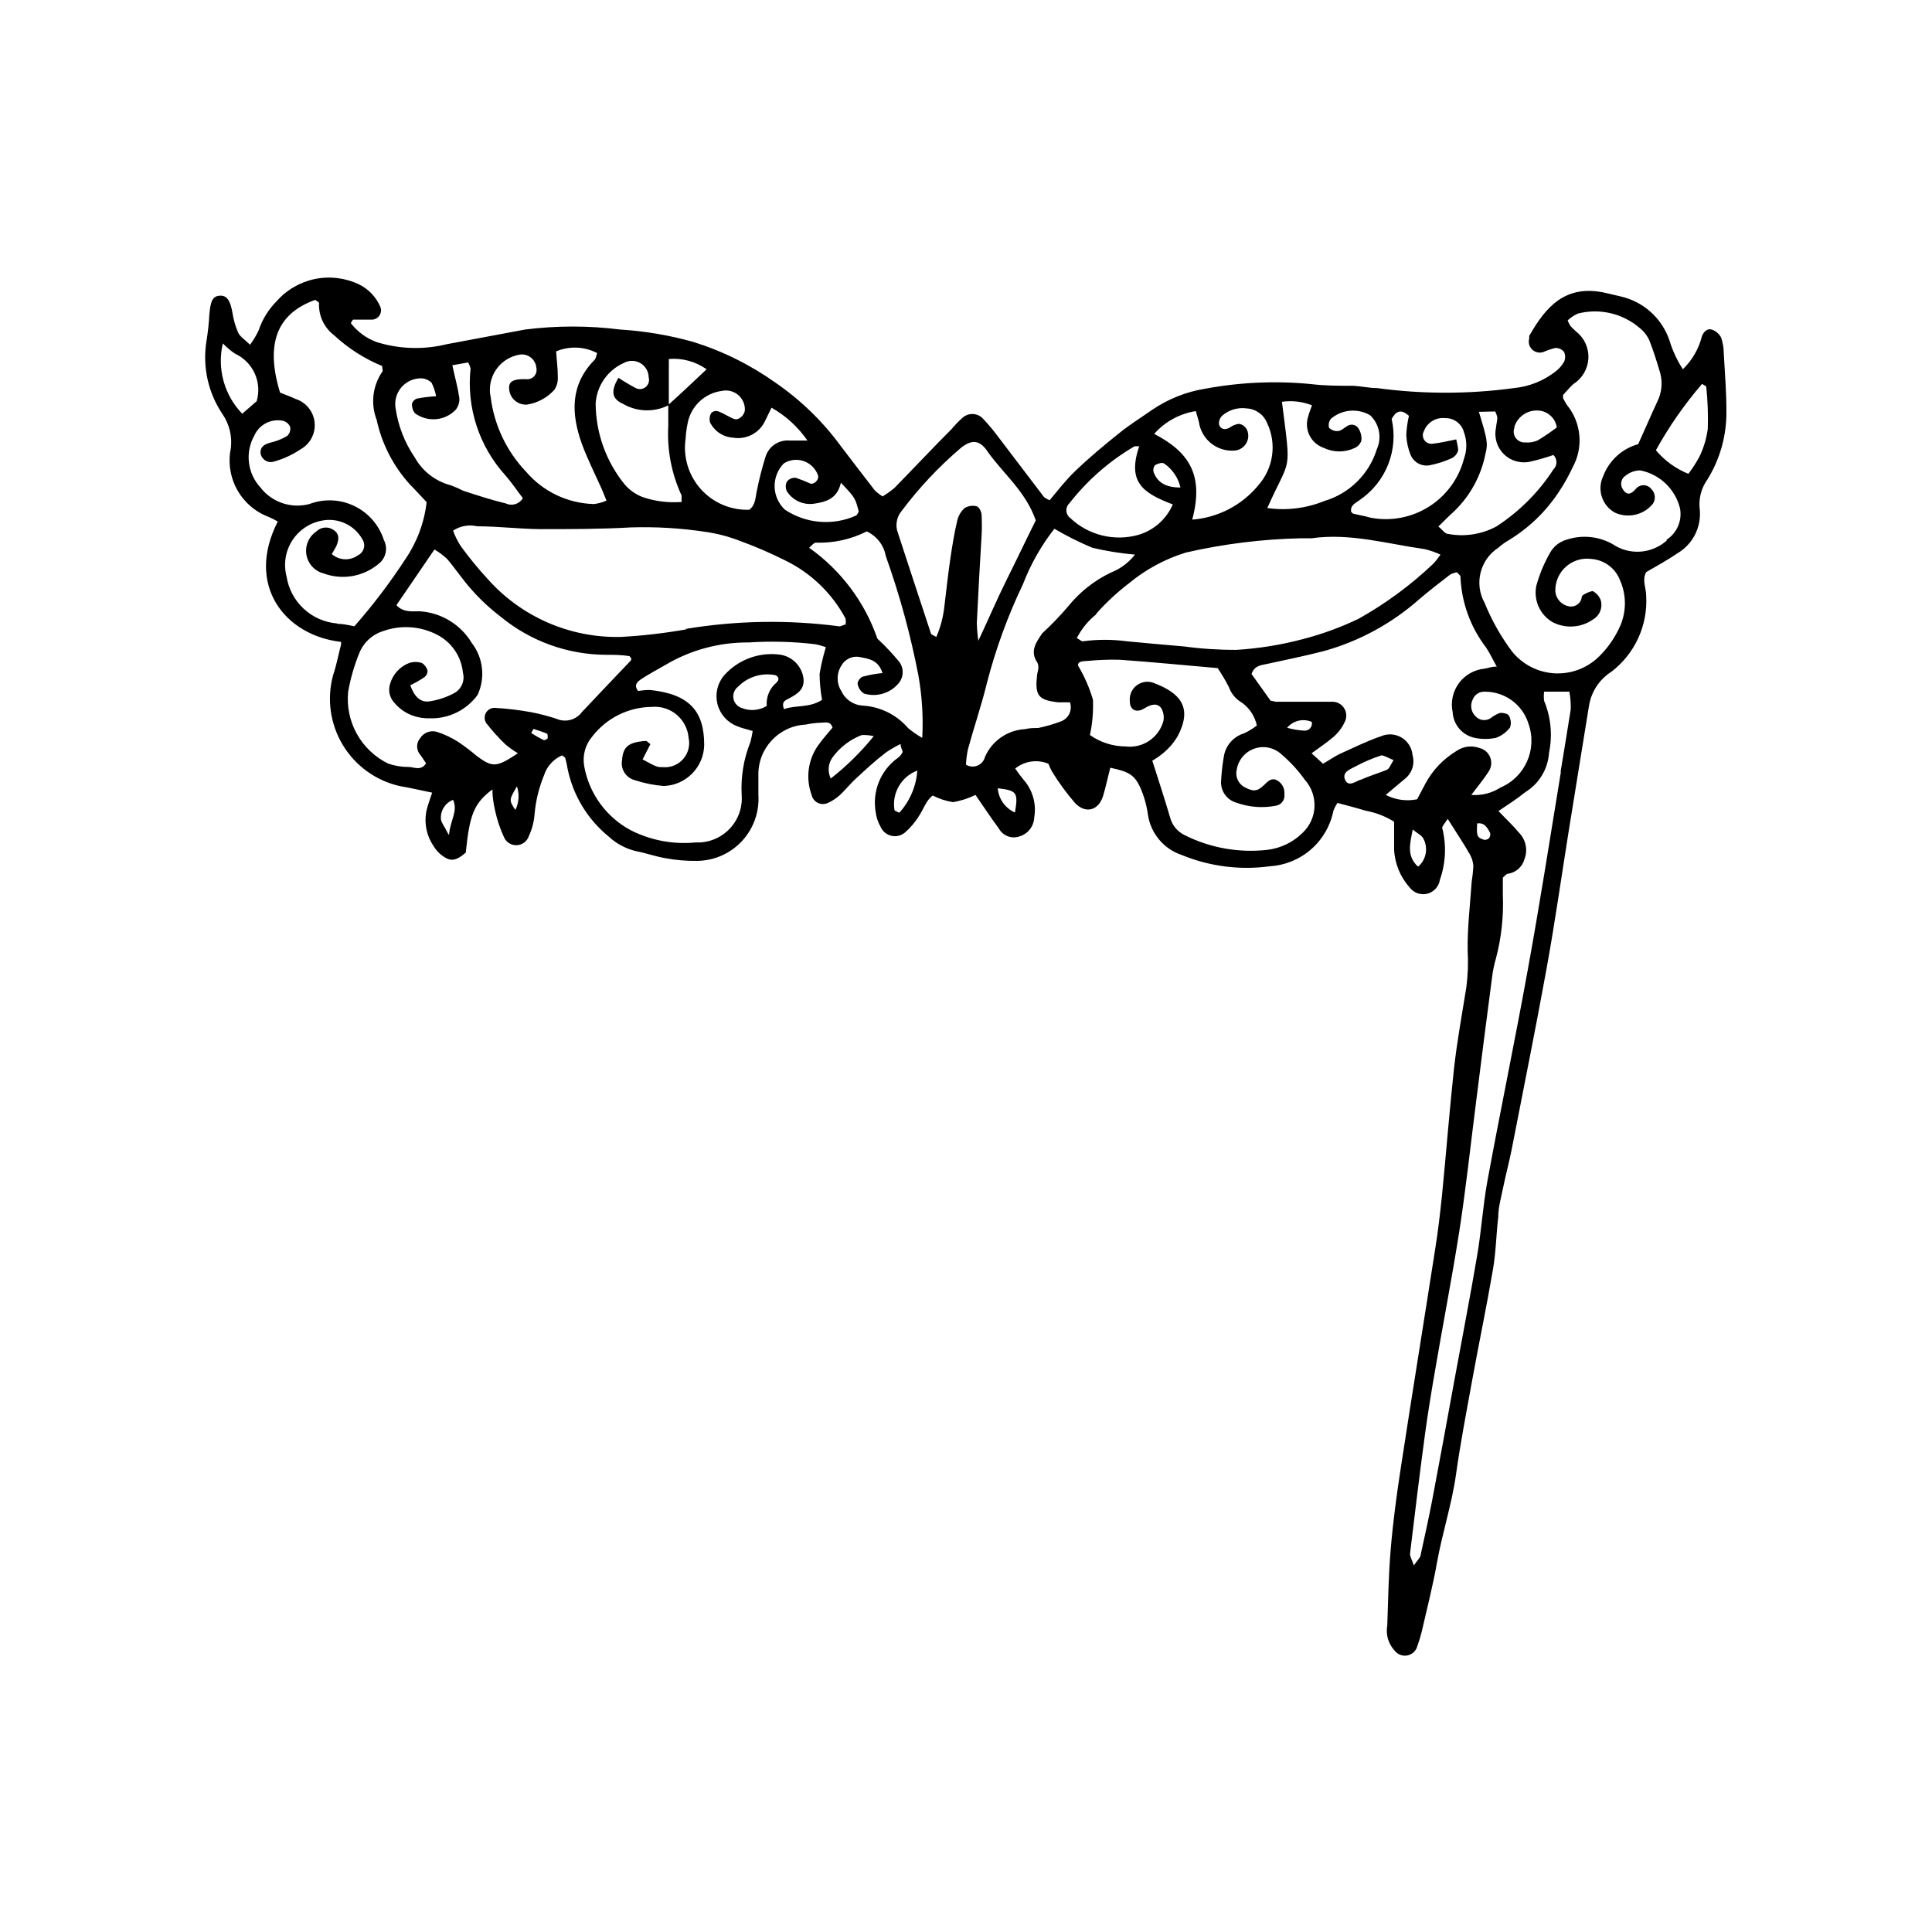
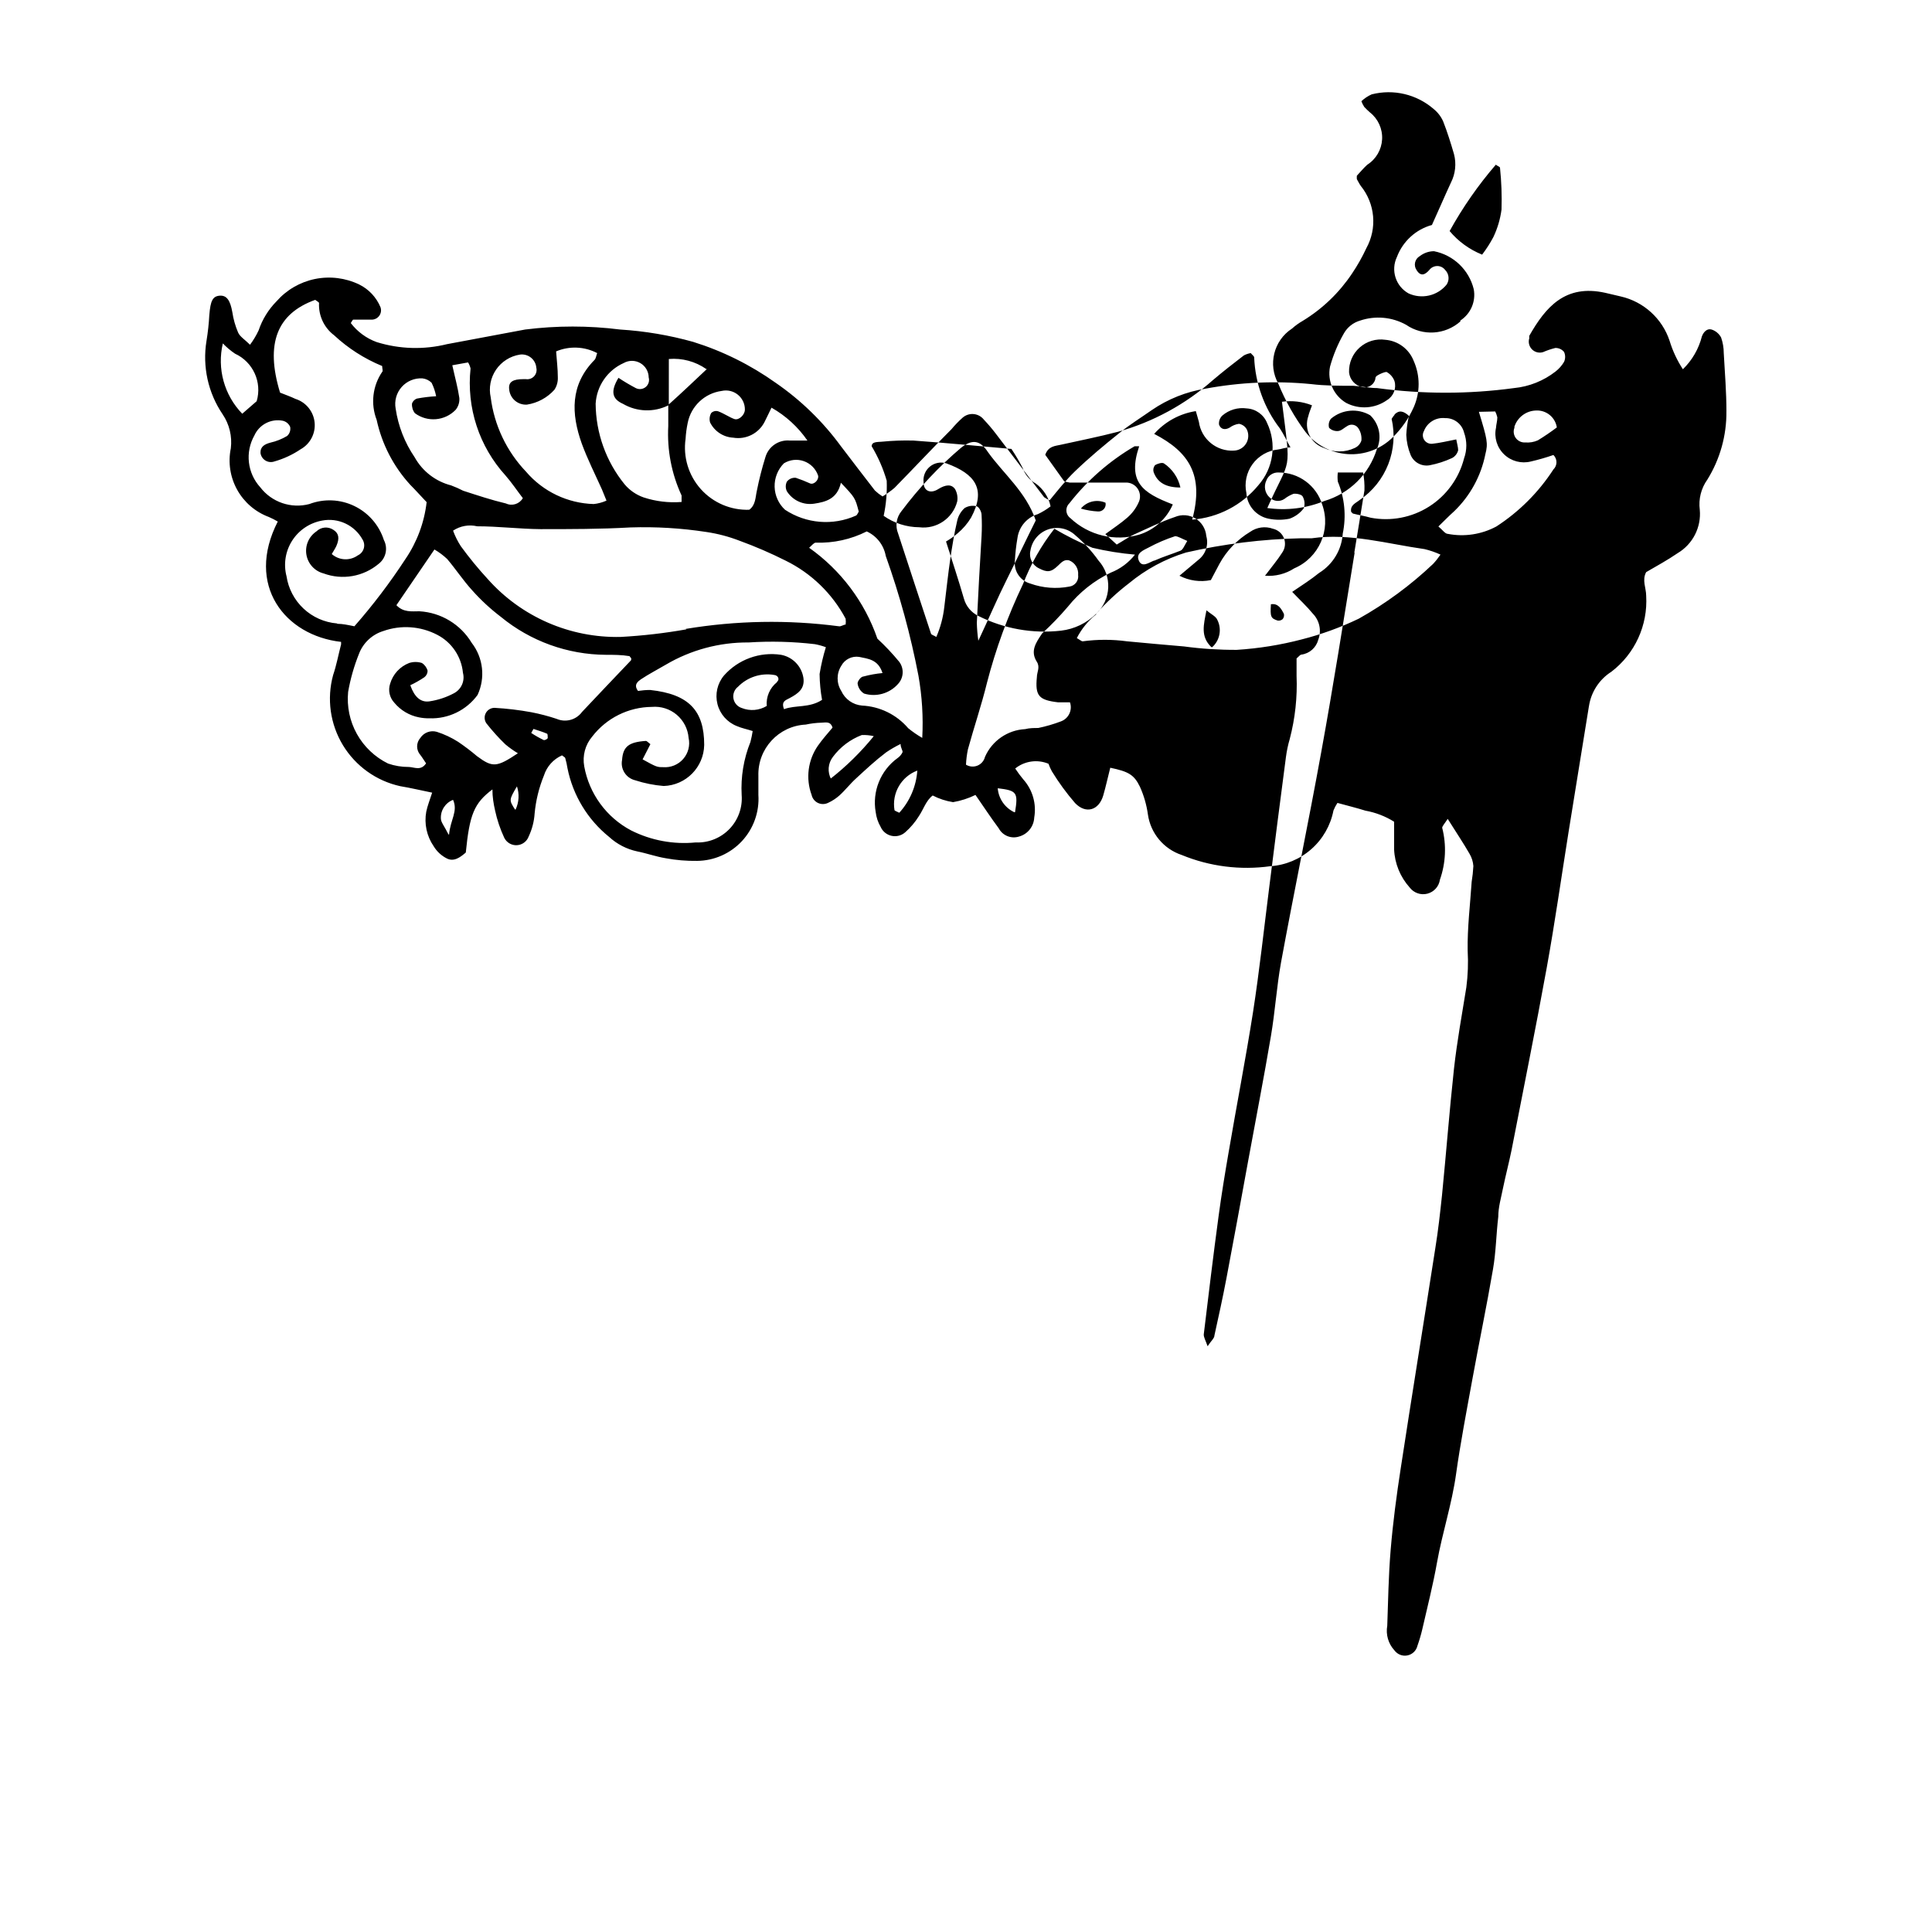
<svg xmlns="http://www.w3.org/2000/svg" fill="#000000" width="800px" height="800px" version="1.1" viewBox="144 144 512 512">
-   <path d="m601.52 252.99c0-5.039-0.402-10.078-0.707-15.418 0-1.406-0.238-2.805-0.703-4.133-0.535-1.004-1.438-1.762-2.519-2.113-1.16-0.352-2.117 0.605-2.57 1.812-0.836 3.316-2.582 6.336-5.039 8.715-1.527-2.336-2.715-4.883-3.527-7.555-1.969-5.906-6.879-10.355-12.945-11.738l-4.082-0.957c-10.629-2.367-15.82 3.777-20.152 11.387v-0.004c-0.023 0.219-0.023 0.438 0 0.656-0.324 1.031-0.055 2.16 0.707 2.93 0.758 0.773 1.883 1.059 2.922 0.75 1.059-0.461 2.152-0.832 3.273-1.109 0.895-0.027 1.754 0.363 2.316 1.059 0.379 0.832 0.379 1.785 0 2.617-0.586 0.992-1.355 1.863-2.266 2.57-3.172 2.469-6.981 3.992-10.984 4.383-12.051 1.637-24.27 1.637-36.324 0-2.066 0-4.18-0.504-6.246-0.605-3.777 0-7.559 0-11.234-0.453-9.332-0.91-18.746-0.5-27.965 1.211-5.113 0.812-9.984 2.758-14.258 5.691-2.871 2.016-5.894 3.879-8.613 6.098-3.981 3.176-7.961 6.5-11.688 10.078-2.469 2.367-4.535 5.039-6.75 7.707-0.52-0.211-1.008-0.484-1.461-0.809l-12.797-16.824c-0.992-1.301-2.051-2.547-3.176-3.731-0.66-0.844-1.645-1.379-2.711-1.477-1.07-0.094-2.133 0.258-2.934 0.973-1.047 0.934-2.023 1.941-2.922 3.023-5.039 5.039-10.078 10.43-15.113 15.566-0.996 0.84-2.055 1.602-3.172 2.269-0.723-0.457-1.395-0.98-2.016-1.562-3.023-3.879-5.996-7.809-8.969-11.688-4.773-6.539-10.617-12.23-17.281-16.828-6.684-4.766-14.078-8.438-21.914-10.883-6.316-1.766-12.801-2.863-19.348-3.273-8.363-1.055-16.828-1.055-25.191 0l-20.707 3.879c-6.144 1.52-12.594 1.328-18.641-0.555-2.719-0.988-5.098-2.738-6.852-5.039 0.402-0.605 0.504-0.906 0.656-0.906h4.785c0.828 0.035 1.613-0.348 2.102-1.016 0.484-0.668 0.605-1.535 0.316-2.309-1.094-2.613-3.098-4.746-5.641-5.996-3.641-1.75-7.758-2.258-11.715-1.449-3.957 0.812-7.539 2.894-10.203 5.934-2.141 2.176-3.762 4.812-4.734 7.707-0.625 1.332-1.387 2.598-2.266 3.781-1.359-1.359-2.672-2.117-3.176-3.273v-0.004c-0.73-1.707-1.238-3.504-1.512-5.34-0.555-3.176-1.512-4.535-3.375-4.383-1.863 0.152-2.418 1.41-2.719 5.039h-0.004c-0.121 2.328-0.375 4.648-0.754 6.953-1.113 6.789 0.422 13.75 4.281 19.445 1.789 2.644 2.559 5.848 2.168 9.02-0.77 3.734-0.176 7.621 1.672 10.957 1.848 3.336 4.828 5.898 8.402 7.231 0.816 0.352 1.605 0.754 2.371 1.207-8.664 16.879 1.914 30.23 16.777 31.891v0.656c-0.707 2.719-1.211 5.492-2.117 8.16-1.711 6.269-0.777 12.965 2.582 18.527 3.363 5.559 8.855 9.5 15.203 10.898 2.769 0.453 5.441 1.109 8.465 1.715-0.605 1.914-1.211 3.375-1.562 5.039v-0.004c-0.586 3.195 0.121 6.492 1.965 9.168 0.832 1.383 2.035 2.5 3.473 3.227 1.863 0.957 3.527-0.25 5.039-1.562 1.008-10.078 2.168-13.047 7.055-16.727 0 2.016 0.301 3.828 0.707 5.594l-0.004-0.004c0.539 2.484 1.352 4.902 2.422 7.207 0.617 1.281 1.945 2.066 3.363 1.988 1.422-0.078 2.656-1 3.133-2.34 0.895-1.902 1.426-3.953 1.562-6.047 0.32-3.461 1.152-6.859 2.469-10.078 0.754-2.383 2.5-4.328 4.785-5.34 0.504 0.402 0.805 0.504 0.855 0.707h0.004c0.258 0.891 0.461 1.801 0.602 2.719 1.438 7.168 5.344 13.602 11.035 18.188 2.082 1.914 4.641 3.234 7.406 3.828 2.57 0.504 5.039 1.41 7.559 1.812v0.004c2.754 0.512 5.559 0.746 8.363 0.703 4.508-0.043 8.801-1.945 11.871-5.25 3.066-3.309 4.641-7.731 4.352-12.23v-5.039c-0.23-7.195 5.352-13.25 12.543-13.602 1.375-0.297 2.773-0.465 4.184-0.504 1.008 0 2.367-0.504 2.922 1.309-1.258 1.512-2.672 3.074-3.828 4.734h-0.004c-2.688 3.82-3.328 8.719-1.711 13.102 0.203 0.938 0.836 1.727 1.703 2.133 0.871 0.402 1.879 0.379 2.731-0.066 1.062-0.488 2.047-1.137 2.922-1.914 1.562-1.41 2.871-3.125 4.434-4.535 2.57-2.367 5.039-4.684 7.961-6.902 1.223-0.828 2.5-1.57 3.828-2.219 0 1.109 0.656 1.762 0.504 2.215v0.004c-0.309 0.629-0.777 1.168-1.359 1.562-2.195 1.602-3.894 3.789-4.906 6.309-1.016 2.519-1.305 5.273-0.84 7.949 0.168 1.383 0.613 2.719 1.312 3.93 0.531 1.215 1.617 2.098 2.914 2.379s2.648-0.082 3.633-0.969c1.391-1.23 2.598-2.656 3.578-4.234 1.258-1.863 1.914-4.18 3.68-5.492v0.004c1.688 0.871 3.508 1.469 5.391 1.762 2.062-0.352 4.062-0.996 5.941-1.914 2.168 3.125 4.082 6.047 6.144 8.816h0.004c1.02 1.949 3.293 2.883 5.391 2.215 2.293-0.629 3.918-2.66 4.031-5.035 0.629-3.621-0.426-7.332-2.871-10.078-0.777-0.93-1.504-1.906-2.168-2.922 2.488-2.004 5.871-2.484 8.816-1.258 0.242 0.695 0.547 1.371 0.906 2.016 1.816 2.969 3.871 5.781 6.148 8.41 2.871 2.973 6.297 1.914 7.457-2.016 0.707-2.418 1.258-5.039 1.863-7.356 4.785 1.008 6.297 1.812 7.859 5.039 1.055 2.34 1.766 4.816 2.117 7.356 0.715 4.988 4.188 9.141 8.965 10.73 7.426 3.055 15.527 4.078 23.48 2.973 4.023-0.27 7.848-1.863 10.871-4.535 3.027-2.668 5.086-6.266 5.856-10.227 0.281-0.703 0.637-1.379 1.055-2.012 2.57 0.707 5.039 1.309 7.457 2.066v-0.004c2.684 0.488 5.246 1.477 7.559 2.922v7.356c0.172 3.738 1.629 7.297 4.129 10.078 1.094 1.441 2.945 2.086 4.695 1.633s3.059-1.91 3.316-3.699c1.559-4.422 1.766-9.211 0.605-13.754 0-0.453 0.754-1.258 1.461-2.367 2.367 3.777 4.18 6.449 5.793 9.27 0.582 0.98 0.926 2.086 1.008 3.227-0.074 1.398-0.227 2.797-0.453 4.18-0.402 6.098-1.16 12.191-1.059 18.238 0.188 3.246 0.066 6.5-0.352 9.723-1.16 7.203-2.469 14.359-3.273 21.562-1.211 11.184-2.066 22.371-3.176 33.555-0.504 4.684-1.008 9.32-1.762 13.957-3.023 19.445-6.195 38.895-9.168 58.34-1.109 7.152-2.066 14.359-2.672 21.613-0.605 7.254-0.656 13.551-0.906 20.152-0.426 2.363 0.285 4.789 1.914 6.551 0.793 1.074 2.141 1.594 3.449 1.32 1.312-0.27 2.344-1.277 2.644-2.582 0.5-1.402 0.922-2.832 1.262-4.281 1.359-5.945 2.871-11.84 3.93-17.836 1.41-7.859 3.93-15.418 5.039-23.375 1.109-7.961 2.769-16.625 4.332-25.191 1.762-9.672 3.777-19.297 5.441-29.02 0.805-4.586 0.855-9.32 1.41-13.957 0-2.57 0.754-5.039 1.258-7.609 0.707-3.426 1.613-6.852 2.266-10.078 3.125-16.121 6.398-32.195 9.32-48.316 2.168-11.992 3.879-24.031 5.793-36.023 1.762-11.133 3.629-22.219 5.391-33.301l0.004 0.008c0.57-3.758 2.738-7.082 5.945-9.121 6.234-4.762 9.691-12.316 9.219-20.152 0-2.066-1.16-4.133 0-6.246 2.769-1.613 5.644-3.176 8.363-5.039 3.996-2.383 6.269-6.852 5.844-11.484-0.371-2.832 0.352-5.695 2.016-8.012 3.359-5.43 5.109-11.703 5.039-18.086zm-56.227 4.231c0.77-2.598 3.137-4.391 5.844-4.434 2.691-0.109 5.035 1.824 5.441 4.484-1.621 1.223-3.305 2.367-5.039 3.426-1.043 0.461-2.188 0.652-3.324 0.555-1.004 0.07-1.973-0.395-2.551-1.219-0.574-0.824-0.68-1.891-0.27-2.812zm-5.039-4.18c0.242 0.496 0.43 1.02 0.555 1.559 0 0.957-0.301 1.863-0.352 2.769v0.004c-0.555 2.562 0.258 5.227 2.148 7.043 1.887 1.816 4.582 2.527 7.121 1.875 2.012-0.465 3.996-1.039 5.945-1.715 0.516 0.504 0.809 1.195 0.809 1.914 0 0.723-0.293 1.414-0.809 1.914-3.918 6.047-9.07 11.195-15.113 15.117-3.93 2.109-8.469 2.805-12.848 1.965-0.754 0-1.41-1.059-2.519-1.965 1.562-1.512 2.82-2.82 4.18-4.031 4.234-4.078 7.117-9.352 8.266-15.117 0.754-2.922 0.504-3.93-1.715-11.234zm-26.703 0.805c1.258-1.258 2.418-0.906 3.828 0.352h0.004c-0.387 1.656-0.621 3.344-0.707 5.039 0.074 1.832 0.465 3.641 1.16 5.34 0.836 1.973 2.93 3.102 5.039 2.723 2.051-0.395 4.047-1.039 5.945-1.918 0.805-0.426 1.391-1.18 1.609-2.062 0-0.805-0.301-1.715-0.504-2.871-2.367 0.453-4.383 0.957-6.398 1.16v-0.004c-0.836 0.07-1.645-0.324-2.102-1.035-0.453-0.707-0.477-1.609-0.062-2.34 0.875-2.273 3.168-3.68 5.59-3.426 2.371-0.07 4.473 1.527 5.039 3.828 0.801 2.215 0.801 4.637 0 6.852-1.352 5.273-4.66 9.836-9.258 12.758-4.594 2.918-10.129 3.977-15.48 2.961-1.562-0.453-3.176-0.707-4.734-1.109 0 0-0.301-0.301-0.453-0.453-0.301-1.812 1.258-2.316 2.316-3.176v0.004c3.398-2.316 6.019-5.606 7.519-9.434s1.812-8.02 0.895-12.027c0.23-0.398 0.5-0.77 0.809-1.109zm-21.867-2.418c-0.402 1.16-0.754 1.965-0.957 2.82h0.004c-0.59 1.672-0.488 3.508 0.289 5.098 0.777 1.594 2.164 2.805 3.844 3.367 2.578 1.23 5.578 1.23 8.16 0 0.84-0.375 1.484-1.09 1.762-1.965 0.109-1.113-0.156-2.231-0.754-3.176-0.301-0.504-0.797-0.859-1.371-0.984-0.57-0.121-1.168-0.004-1.652 0.332-0.805 0.453-1.562 1.258-2.418 1.309-0.875 0.074-1.742-0.238-2.367-0.855-0.238-0.84-0.051-1.742 0.504-2.418 2.918-2.473 7.074-2.836 10.379-0.91 2.453 2.324 3.16 5.945 1.762 9.02-2.055 6.606-7.273 11.746-13.906 13.703-4.781 1.949-10 2.594-15.113 1.863 6.246-14.055 6.348-8.465 3.879-28.164v0.004c2.711-0.379 5.469-0.051 8.012 0.957zm-30.781 1.512c0.301 1.16 0.605 1.965 0.805 2.82h0.004c0.625 4.598 4.688 7.938 9.32 7.656 1.305-0.051 2.5-0.746 3.188-1.859 0.688-1.109 0.777-2.488 0.238-3.68-0.418-0.828-1.203-1.406-2.117-1.562-0.895 0.121-1.742 0.469-2.469 1.008-1.258 0.707-2.367 0.453-2.82-0.805v-0.004c-0.094-0.879 0.223-1.75 0.855-2.367 1.789-1.547 4.16-2.246 6.5-1.914 2.398 0.141 4.496 1.652 5.391 3.879 1.27 2.672 1.727 5.656 1.312 8.586-0.41 2.93-1.672 5.672-3.629 7.891-4.359 5.301-10.691 8.594-17.531 9.117 3.176-11.84-0.855-17.938-10.078-22.723 2.871-3.25 6.797-5.391 11.086-6.043zm-10.883 14.359c0.707-0.402 1.863-0.805 2.418-0.504h0.004c2.231 1.488 3.797 3.781 4.383 6.398-3.727 0-6.047-1.211-7.106-4.082-0.18-0.625-0.051-1.301 0.355-1.812zm-22.621 10.078 0.004-0.004c4.75-6.09 10.613-11.219 17.281-15.113h1.211c-3.176 9.473 0.855 12.344 8.918 15.418l-0.004-0.004c-1.668 3.84-4.922 6.766-8.918 8.012-6.426 1.883-13.367 0.215-18.238-4.383-0.621-0.457-1.008-1.172-1.047-1.941-0.039-0.773 0.273-1.52 0.848-2.039zm-66.602-7.359c0.301 1.059-1.008 2.469-2.066 2.117h0.004c-1.25-0.57-2.531-1.074-3.832-1.512-0.91-0.094-1.801 0.289-2.367 1.008-0.402 0.809-0.402 1.758 0 2.57 1.551 2.438 4.402 3.723 7.254 3.273 2.973-0.453 6.098-1.211 7.055-5.543 3.777 3.981 3.777 3.981 4.734 7.656-0.25 0.352-0.402 0.906-0.754 1.059-6.121 2.727-13.207 2.137-18.793-1.559-1.703-1.574-2.695-3.769-2.75-6.086-0.059-2.316 0.824-4.555 2.449-6.207 1.59-0.992 3.547-1.207 5.312-0.578s3.148 2.027 3.754 3.801zm-19.398-17.434c0 1.309-1.562 2.871-2.769 2.469-1.211-0.402-2.82-1.512-4.332-2.066v0.004c-0.641-0.188-1.332-0.012-1.812 0.453-0.441 0.762-0.551 1.672-0.301 2.519 1.172 2.352 3.519 3.891 6.144 4.027 3.359 0.559 6.695-1.109 8.262-4.129 0.605-1.16 1.16-2.418 1.863-3.828 3.793 2.148 7.047 5.129 9.523 8.715h-4.684c-2.922-0.266-5.621 1.57-6.449 4.383-0.914 2.93-1.672 5.906-2.269 8.918-0.402 1.762-0.301 3.777-2.016 5.039-4.871 0.168-9.566-1.832-12.824-5.457-3.258-3.629-4.742-8.512-4.051-13.336 0.082-1.406 0.266-2.805 0.555-4.184 0.867-4.477 4.496-7.906 9.016-8.512 1.508-0.34 3.086 0.027 4.285 1s1.887 2.441 1.863 3.984zm-10.078-10.781c-3.477 3.273-6.699 6.348-10.078 9.371l0.008-12.039c3.519-0.297 7.031 0.648 9.926 2.668zm-22.012-1.609c1.367-0.766 3.035-0.754 4.391 0.031s2.195 2.231 2.211 3.797c0.266 0.926-0.043 1.922-0.789 2.535-0.742 0.613-1.781 0.727-2.637 0.285-1.574-0.828-3.106-1.734-4.586-2.719-2.117 3.527-1.762 5.594 1.211 6.902h-0.004c3.676 2.141 8.184 2.293 11.992 0.402v5.492c-0.344 6.324 0.867 12.637 3.527 18.387v1.715c-3.406 0.27-6.832-0.141-10.078-1.211-1.957-0.688-3.699-1.887-5.035-3.477-4.902-6.043-7.602-13.578-7.66-21.359 0.273-4.707 3.148-8.867 7.457-10.781zm-27.559-2.215v-0.004c1.051-0.156 2.117 0.129 2.945 0.789 0.832 0.656 1.352 1.633 1.438 2.688 0.195 0.801-0.023 1.645-0.578 2.25-0.555 0.609-1.379 0.898-2.191 0.773h-0.656c-2.82 0-3.981 0.754-3.777 2.621 0.078 1.176 0.621 2.273 1.508 3.047 0.891 0.777 2.051 1.164 3.227 1.082 2.797-0.438 5.359-1.824 7.254-3.93 0.641-0.969 0.957-2.113 0.91-3.273 0-2.316-0.301-4.637-0.453-6.902 3.512-1.484 7.504-1.316 10.879 0.453-0.25 0.605-0.301 1.41-0.707 1.812-6.5 6.602-6.195 14.258-3.375 22.168 1.512 4.133 3.527 8.113 5.34 12.141 0.352 0.855 0.656 1.664 1.211 2.973-1.07 0.477-2.207 0.785-3.375 0.91-6.918-0.191-13.438-3.305-17.934-8.566-5.152-5.394-8.438-12.301-9.371-19.699-0.562-2.531-0.051-5.184 1.406-7.332 1.461-2.144 3.738-3.594 6.301-4.004zm-25.797 6.297 0.004-0.004c0.91 0.105 1.766 0.512 2.418 1.16 0.562 1.133 0.969 2.336 1.207 3.578-1.691 0.09-3.371 0.293-5.039 0.605-0.648 0.199-1.156 0.707-1.359 1.359-0.066 0.902 0.203 1.801 0.758 2.519 3.32 2.473 7.965 2.082 10.832-0.91 0.703-0.879 1.047-1.996 0.957-3.121-0.402-2.769-1.16-5.441-1.863-8.664l4.18-0.754v-0.004c0.301 0.5 0.523 1.043 0.656 1.613-1.109 10.344 2.266 20.668 9.27 28.363 1.664 1.914 3.074 4.031 4.586 5.996h-0.004c-0.898 1.562-2.848 2.176-4.481 1.41-3.828-0.906-7.609-2.168-11.336-3.375-1.031-0.535-2.09-1.004-3.176-1.41-4.113-1.051-7.613-3.746-9.672-7.457-2.637-3.863-4.359-8.273-5.039-12.898-0.375-2.055 0.215-4.172 1.602-5.734s3.418-2.402 5.504-2.277zm-52.898-9.27v-0.004c0.977 1.02 2.059 1.93 3.227 2.723 4.773 2.188 7.223 7.551 5.742 12.594l-3.828 3.324c-4.777-4.93-6.715-11.957-5.141-18.641zm30.23 74.211v-0.004c-3.309-0.277-6.422-1.664-8.844-3.93-2.422-2.266-4.012-5.285-4.508-8.562-0.84-3.219-0.301-6.637 1.488-9.438 1.789-2.801 4.664-4.731 7.934-5.324 4.289-0.828 8.625 1.207 10.73 5.035 0.438 0.711 0.551 1.578 0.309 2.375-0.242 0.801-0.812 1.457-1.57 1.809-2.098 1.508-4.965 1.359-6.902-0.352 0.402-0.707 0.855-1.359 1.211-2.117 0.906-2.066 0.656-3.375-0.754-4.281-1.414-0.969-3.316-0.801-4.535 0.402-2.019 1.363-3.051 3.785-2.641 6.184 0.414 2.402 2.195 4.34 4.555 4.949 2.434 0.898 5.062 1.137 7.617 0.695 2.555-0.441 4.949-1.551 6.941-3.215 1.957-1.488 2.555-4.168 1.41-6.348-1.262-3.945-4.094-7.203-7.828-9-3.734-1.801-8.043-1.988-11.918-0.52-4.832 1.277-9.957-0.473-13-4.434-3.441-3.766-4.07-9.316-1.562-13.754 1.305-2.902 4.441-4.512 7.559-3.879 0.855 0.207 1.562 0.805 1.914 1.609 0.18 0.895-0.129 1.812-0.805 2.418-1.375 0.82-2.875 1.414-4.434 1.766-1.461 0.402-2.672 1.008-2.621 2.719 0.105 0.836 0.582 1.574 1.297 2.016 0.715 0.441 1.59 0.535 2.379 0.254 2.477-0.703 4.82-1.789 6.953-3.227 2.551-1.418 4.012-4.219 3.715-7.121-0.297-2.906-2.289-5.352-5.074-6.231-1.258-0.605-2.57-1.059-4.082-1.664-3.981-13-0.805-20.957 9.32-24.586 0.352 0.301 1.008 0.605 1.008 0.855v0.004c-0.156 3.32 1.332 6.508 3.981 8.516 3.727 3.465 8.043 6.227 12.746 8.16 0 0.754 0.301 1.309 0 1.562-2.543 3.734-3.086 8.48-1.461 12.695 1.391 6.434 4.469 12.383 8.918 17.23 1.512 1.512 2.871 3.074 4.332 4.586-0.625 5.422-2.562 10.609-5.641 15.113-4.074 6.238-8.586 12.184-13.504 17.785-1.762-0.355-3.121-0.656-4.484-0.656zm29.574 55.922c-1.109-2.215-1.965-3.176-2.016-4.133-0.148-2.203 1.16-4.246 3.223-5.039 1.359 3.023-0.703 5.242-1.059 9.172zm17.633-6.602c-1.613-2.519-1.613-2.519 0.504-6.144v-0.004c0.672 2.019 0.547 4.219-0.355 6.148zm8.664-18.992c0 0.301-0.855 0.707-1.109 0.555v-0.004c-1.133-0.539-2.227-1.164-3.273-1.863l0.605-1.059c1.211 0.402 2.418 0.754 3.578 1.258 0.199 0.004 0.199 0.809 0.199 1.113zm2.367-5.039c-2.207-0.734-4.465-1.324-6.75-1.766-3.215-0.586-6.461-0.973-9.723-1.156-0.969 0.004-1.855 0.535-2.309 1.391-0.453 0.852-0.398 1.887 0.141 2.688 1.547 1.98 3.231 3.848 5.039 5.594 1.043 0.875 2.156 1.668 3.324 2.367-5.594 3.727-6.699 3.828-10.781 0.805v0.004c-1.609-1.367-3.293-2.644-5.039-3.832-1.773-1.129-3.688-2.027-5.691-2.668-1.641-0.461-3.391 0.191-4.332 1.613-1.145 1.293-1.145 3.238 0 4.531 0.555 0.707 1.008 1.512 1.512 2.215-1.359 2.066-3.125 1.008-4.586 0.957v0.004c-1.867 0.012-3.727-0.297-5.492-0.906-3.484-1.715-6.367-4.449-8.258-7.844s-2.699-7.285-2.32-11.152c0.605-3.445 1.57-6.824 2.871-10.074 1.102-2.902 3.481-5.133 6.449-6.047 4.699-1.668 9.887-1.305 14.309 1.008 3.832 1.984 6.394 5.781 6.801 10.078 0.559 2.129-0.422 4.359-2.367 5.391-2.043 1.094-4.258 1.824-6.551 2.164-2.266 0.301-3.93-1.109-5.039-4.281 1.297-0.609 2.543-1.316 3.731-2.117 0.535-0.406 0.852-1.039 0.855-1.711-0.223-0.855-0.766-1.594-1.512-2.066-1.098-0.352-2.277-0.352-3.375 0-2.445 0.945-4.305 2.977-5.039 5.492-0.582 1.754-0.156 3.688 1.109 5.039 1.668 2.012 3.981 3.383 6.547 3.879 0.914 0.184 1.844 0.266 2.773 0.25 5.012 0.18 9.789-2.144 12.746-6.195 2.102-4.531 1.5-9.859-1.562-13.805-2.953-4.906-8.137-8.035-13.855-8.363-2.016 0-4.231 0.352-6.098-1.613l10.078-14.762c1.219 0.707 2.352 1.555 3.375 2.519 2.266 2.672 4.18 5.594 6.551 8.211 2.316 2.613 4.879 4.992 7.656 7.106 7.856 6.461 17.691 10.02 27.863 10.074 2.066 0 4.18 0 6.246 0.352 0 0 0.25 0.301 0.402 0.504 0.152 0.203 0 0.504 0 0.605-4.332 4.586-8.715 9.117-13 13.703l0.004 0.004c-1.543 2.082-4.316 2.836-6.703 1.812zm58.391-9.723c-1.902 1.508-2.926 3.875-2.719 6.297-1.988 1.211-4.434 1.418-6.602 0.555-1.152-0.355-2.008-1.328-2.223-2.516-0.211-1.188 0.258-2.394 1.215-3.129 2.488-2.543 6.066-3.711 9.574-3.121 1.008 0.047 1.562 1.207 0.754 1.812zm11.285-2.066h0.004c0.031 2.266 0.25 4.523 0.652 6.75-3.375 2.215-7.004 1.309-10.078 2.469-0.855-2.168 0.605-2.418 1.461-2.922 2.168-1.16 4.082-2.418 3.68-5.34-0.465-3.109-2.852-5.578-5.945-6.148-5.641-0.848-11.332 1.219-15.113 5.492-1.762 2.102-2.402 4.922-1.723 7.582 0.676 2.656 2.594 4.82 5.148 5.82 1.258 0.555 2.621 0.805 4.18 1.309h0.004c-0.148 0.984-0.352 1.961-0.605 2.922-1.785 4.445-2.574 9.227-2.316 14.008 0.262 3.344-0.922 6.637-3.254 9.047-2.336 2.41-5.59 3.703-8.941 3.547-5.879 0.578-11.797-0.523-17.078-3.172-6.539-3.445-11.125-9.707-12.445-16.98-0.52-2.82 0.258-5.727 2.117-7.91 3.785-4.914 9.617-7.812 15.82-7.859 2.379-0.207 4.746 0.543 6.57 2.082 1.824 1.543 2.961 3.75 3.152 6.133 0.438 1.977-0.09 4.047-1.422 5.578-1.328 1.531-3.309 2.34-5.328 2.18-1.562 0-1.715 0-5.441-2.066l2.066-4.031c-0.555-0.402-0.906-0.855-1.211-0.855-4.535 0.301-6.047 1.512-6.297 5.039-0.473 2.438 1.059 4.812 3.477 5.391 2.449 0.797 4.988 1.305 7.559 1.512 5.902-0.188 10.625-4.977 10.73-10.883 0-9.07-4.031-13.453-14.309-14.559v-0.004c-1.082 0.004-2.156 0.09-3.227 0.254-1.258-1.664 0-2.519 0.754-3.074 2.117-1.41 4.383-2.57 6.602-3.879 6.652-3.922 14.246-5.961 21.969-5.894 5.844-0.379 11.715-0.227 17.531 0.453 0.996 0.184 1.973 0.453 2.922 0.805-0.715 2.328-1.27 4.703-1.66 7.106zm-35.266-11.941c-5.766 1.023-11.586 1.695-17.43 2.016-13.445 0.309-26.344-5.309-35.27-15.367-2.531-2.746-4.902-5.641-7.102-8.664-0.84-1.297-1.531-2.684-2.066-4.133 1.879-1.254 4.199-1.676 6.398-1.156 5.594 0 11.184 0.707 16.777 0.754 7.91 0 15.871 0 23.832-0.453h-0.004c6.742-0.219 13.488 0.188 20.152 1.211 3 0.445 5.941 1.223 8.77 2.316 4.18 1.523 8.266 3.289 12.242 5.289 6.769 3.332 12.32 8.707 15.867 15.367 0.07 0.52 0.07 1.043 0 1.562-0.555 0-1.211 0.555-1.762 0.453-13.512-1.773-27.215-1.535-40.656 0.703zm38.34 39.75c-1.043-1.895-0.867-4.231 0.453-5.945 1.949-2.621 4.606-4.629 7.66-5.793 1.066-0.043 2.133 0.059 3.172 0.305-3.406 4.199-7.273 8.004-11.535 11.332zm18.289 8.969c-0.805-0.402-1.461-0.605-1.512-0.805-0.746-4.492 1.785-8.883 6.047-10.48-0.289 4.16-1.977 8.102-4.785 11.184zm5.844-19.949c-1.312-0.754-2.559-1.613-3.727-2.57-3.082-3.602-7.512-5.769-12.242-5.996-2.398-0.203-4.5-1.688-5.492-3.879-1.289-2.031-1.289-4.621 0-6.652 0.918-1.711 2.812-2.66 4.734-2.367 2.367 0.504 5.039 0.656 6.195 4.281l0.004 0.004c-1.703 0.156-3.391 0.461-5.039 0.906-0.707 0-1.664 1.359-1.562 1.914 0.152 1.086 0.781 2.043 1.715 2.617 3.223 0.977 6.719-0.004 8.965-2.516 1.535-1.617 1.688-4.106 0.355-5.894-1.789-2.18-3.727-4.234-5.797-6.148-3.356-9.723-9.684-18.145-18.086-24.082 0.754-0.656 1.258-1.359 1.762-1.359h0.004c4.676 0.16 9.32-0.863 13.5-2.973 2.644 1.211 4.527 3.637 5.039 6.5 3.691 10.344 6.59 20.953 8.664 31.738 0.961 5.438 1.301 10.965 1.008 16.477zm9.27-57.586c-0.805 3.426-1.359 6.902-1.863 10.328-0.504 3.426-1.059 8.363-1.562 12.543-0.305 2.746-1.02 5.426-2.113 7.961-0.656-0.402-1.309-0.555-1.41-0.855-2.926-8.867-5.848-17.734-8.719-26.551-0.816-1.996-0.469-4.285 0.906-5.945 4.617-6.16 9.906-11.789 15.77-16.777 2.922-2.316 5.039-2.066 7.106 1.109 4.18 5.844 10.078 10.531 12.695 18.137-2.519 5.039-5.039 10.379-7.656 15.617-2.621 5.238-4.637 10.078-7.559 16.273-0.227-1.57-0.359-3.152-0.402-4.734 0.352-7.656 0.805-15.367 1.258-23.023v-0.004c0.102-1.859 0.102-3.727 0-5.59 0-0.805-0.656-2.066-1.258-2.266v-0.004c-1.094-0.289-2.258-0.125-3.227 0.453-0.98 0.883-1.668 2.043-1.965 3.328zm15.113 77.285h0.004c-2.492-1.184-4.164-3.602-4.383-6.352 5.086 0.605 5.438 1.109 4.582 6.352zm5.996-39.852c0.906 1.461 0 2.719 0 4.031-0.504 5.039 0.555 6.098 5.644 6.699h3.125c0.711 2.043-0.344 4.281-2.371 5.039-1.965 0.746-3.984 1.336-6.043 1.762-1.109 0-2.316 0-3.477 0.301-4.652 0.242-8.766 3.09-10.633 7.356-0.258 1.047-1 1.902-1.992 2.312-0.996 0.406-2.129 0.316-3.043-0.246 0.062-1.355 0.23-2.703 0.504-4.031 1.613-5.894 3.578-11.637 5.039-17.582h-0.004c2.336-9.039 5.539-17.828 9.574-26.25 2.027-5.269 4.828-10.211 8.312-14.66 3.238 1.906 6.606 3.59 10.074 5.039 3.715 0.879 7.484 1.488 11.289 1.812-1.68 2.148-3.91 3.805-6.449 4.789-4.406 2.121-8.277 5.203-11.336 9.016-2.125 2.488-4.394 4.844-6.801 7.055-1.715 2.519-3.227 4.734-1.414 7.559zm15.719-12.746c2.629-2.957 5.527-5.656 8.668-8.062 4.453-3.688 9.586-6.461 15.113-8.16 10.023-2.293 20.254-3.559 30.531-3.781h2.82c10.078-1.461 20.152 1.512 29.875 2.871 1.457 0.344 2.875 0.836 4.234 1.461-0.594 0.871-1.25 1.699-1.965 2.469-5.941 5.637-12.559 10.508-19.699 14.512-4.844 2.328-9.906 4.168-15.113 5.492-5.641 1.477-11.414 2.402-17.23 2.769-4.668 0.02-9.332-0.281-13.957-0.906-5.039-0.453-10.078-0.855-15.113-1.359-3.894-0.531-7.844-0.531-11.738 0-0.352 0-0.754-0.402-1.562-0.855v-0.004c1.246-2.438 3-4.586 5.137-6.297zm54.664 58.086c-2.519 2.492-5.801 4.07-9.32 4.484-7.508 0.848-15.105-0.5-21.863-3.879-1.906-0.906-3.324-2.598-3.879-4.633-1.461-5.039-3.023-9.723-4.734-15.113l-0.004-0.004c1.09-0.625 2.117-1.352 3.074-2.164 1.418-1.188 2.625-2.602 3.578-4.184 4.082-7.609 1.008-11.586-6.551-14.359-1.52-0.473-3.172-0.145-4.394 0.875-1.223 1.02-1.844 2.586-1.652 4.164 0 2.266 1.812 3.074 3.828 1.812 2.016-1.258 3.578-1.41 4.535 0 0.539 0.984 0.734 2.121 0.555 3.227-1.156 4.492-5.473 7.43-10.074 6.852-3.375-0.023-6.664-1.078-9.422-3.023 0.656-3.062 0.926-6.191 0.805-9.32-0.926-3.199-2.266-6.262-3.981-9.117 0-1.258 1.562-1.109 2.672-1.211 2.793-0.277 5.606-0.375 8.414-0.301 8.613 0.605 17.23 1.461 25.945 2.215 1.086 1.621 2.078 3.305 2.973 5.039 0.621 1.75 1.855 3.219 3.477 4.133 2.012 1.461 3.41 3.613 3.93 6.043-1.047 0.809-2.18 1.5-3.375 2.066-2.863 0.855-4.965 3.293-5.391 6.246-0.363 2.086-0.598 4.188-0.707 6.301-0.219 2.672 1.496 5.125 4.082 5.844 3.324 1.191 6.91 1.473 10.379 0.805 0.715-0.102 1.359-0.48 1.793-1.055 0.438-0.578 0.625-1.305 0.523-2.019 0.156-1.688-0.832-3.273-2.418-3.879-1.309-0.301-2.016 0.555-2.922 1.41-1.863 1.812-2.922 1.812-5.039 0.707-1.77-0.832-2.715-2.785-2.266-4.688 0.402-2.606 2.219-4.769 4.711-5.629 2.496-0.855 5.258-0.258 7.18 1.551 2.316 1.969 4.379 4.219 6.144 6.699 3.676 4.082 3.41 10.355-0.605 14.105zm-4.031-27.91c1.598-1.883 4.238-2.496 6.5-1.512 0.129 0.59-0.027 1.211-0.426 1.664-0.395 0.457-0.984 0.699-1.59 0.652-1.516-0.086-3.019-0.336-4.484-0.754zm19.398 13.805c-1.359 0.504-3.223 2.016-4.082 0-0.855-2.016 1.359-2.769 2.672-3.477 2.223-1.195 4.551-2.191 6.953-2.973 0.754 0 1.863 0.707 3.223 1.258-0.754 1.211-1.109 2.266-1.762 2.57-2.269 0.91-4.637 1.613-7.004 2.672zm15.113 22.922c-2.871-2.82-2.016-5.844-1.258-9.723 1.258 1.059 2.418 1.562 2.82 2.418 1.312 2.461 0.77 5.5-1.309 7.356zm14.258-18.891c1.812-2.418 3.324-4.18 4.535-6.098 0.793-1.109 0.977-2.543 0.492-3.82-0.488-1.277-1.578-2.223-2.91-2.527-2.027-0.734-4.281-0.434-6.047 0.809-3.43 2.059-6.246 5-8.16 8.512l-2.266 4.281h-0.004c-2.82 0.578-5.754 0.168-8.312-1.156l5.039-4.231v-0.004c1.914-1.477 2.734-3.973 2.066-6.297-0.156-1.918-1.223-3.644-2.867-4.644-1.648-0.996-3.672-1.145-5.445-0.391-3.727 1.258-7.305 3.074-10.934 4.684-1.461 0.707-2.82 1.664-4.484 2.621l-3.023-2.769c2.168-1.613 4.133-2.871 5.844-4.383v-0.004c1.238-1.07 2.234-2.394 2.922-3.879 0.625-1.176 0.562-2.594-0.156-3.711-0.723-1.121-1.992-1.762-3.316-1.68h-7.004-7.758l-1.41-0.301-5.039-7.055c0.805-2.316 2.57-2.316 4.133-2.672 5.039-1.109 10.078-2.117 15.113-3.426 9.324-2.602 17.938-7.289 25.188-13.703 2.672-2.266 5.441-4.434 8.211-6.551l0.004 0.004c0.566-0.301 1.18-0.504 1.812-0.605 0.402 0.504 0.906 0.805 0.906 1.16v-0.004c0.273 6.816 2.648 13.383 6.801 18.793 1.008 1.512 1.762 3.176 2.82 5.039-1.512 0-2.367 0.453-3.273 0.555-2.711 0.27-5.184 1.684-6.789 3.887-1.605 2.199-2.195 4.984-1.625 7.648 0.188 3.348 2.609 6.144 5.894 6.805 1.828 0.375 3.715 0.375 5.543 0 1.504-0.535 2.816-1.5 3.777-2.773 0.344-1.035 0.234-2.172-0.301-3.121-0.301-0.555-1.664-0.805-2.418-0.707-0.871 0.324-1.688 0.785-2.418 1.359-1.211 0.824-2.836 0.676-3.879-0.352-1.285-1.137-1.656-2.992-0.906-4.535 0.504-1.348 1.836-2.207 3.273-2.117 5.301-0.008 9.984 3.449 11.535 8.516 2.379 6.699-0.863 14.094-7.406 16.879-2.301 1.488-5.023 2.18-7.758 1.965zm5.039 10.379c0.027 0.426-0.117 0.844-0.402 1.156-0.355 0.285-0.809 0.414-1.262 0.355-1.863-0.605-2.016-1.008-1.812-4.332 1.914-0.305 2.723 1.156 3.426 2.516zm18.691-16.375c-2.871 17.582-5.644 35.266-8.816 52.648-3.375 18.641-7.254 37.23-10.68 55.871-1.16 6.449-1.562 13-2.672 19.496-1.863 11.035-4.031 22.117-6.047 33.152s-3.777 20.707-5.742 31.035c-0.957 5.039-2.066 10.078-3.176 15.113 0 0.754-0.855 1.41-1.812 2.871-0.555-1.613-1.109-2.469-1.008-3.223 1.258-10.43 2.519-20.906 3.93-31.336 0.754-5.594 1.664-11.133 2.621-16.676 2.117-12.445 4.535-24.836 6.5-37.332 1.715-11.082 2.922-22.27 4.332-33.402 1.41-11.133 2.871-22.773 4.383-34.16 0.211-1.617 0.547-3.219 1.008-4.785 1.43-5.457 2.043-11.094 1.812-16.727v-4.637c0.605-0.504 0.906-0.957 1.258-1.008h0.004c2.152-0.273 3.926-1.828 4.484-3.93 0.91-2.379 0.359-5.07-1.414-6.902-1.613-1.965-3.477-3.68-5.492-5.793 2.621-1.762 5.039-3.324 7.152-5.039h0.004c3.648-2.258 5.977-6.144 6.246-10.426 0.961-4.613 0.504-9.406-1.309-13.754-0.102-0.805-0.102-1.617 0-2.422h6.699c0.289 1.562 0.41 3.152 0.355 4.738-0.957 5.793-1.766 11.133-2.672 16.422zm28.062-61.414c-4.019 3.586-9.973 3.961-14.41 0.906-3.727-2.07-8.152-2.473-12.191-1.109-1.812 0.527-3.348 1.738-4.281 3.379-1.594 2.769-2.832 5.731-3.68 8.816-0.773 3.793 0.949 7.656 4.281 9.621 3.469 1.809 7.652 1.516 10.832-0.754 1.723-1.043 2.531-3.109 1.965-5.039-0.383-1.039-1.137-1.898-2.113-2.418-0.504 0-1.613 0.453-2.367 0.906-0.754 0.453-0.504 0.805-0.656 1.211v-0.004c-0.457 1.395-1.891 2.219-3.324 1.918-1.934-0.371-3.391-1.973-3.578-3.934-0.086-2.492 0.938-4.894 2.797-6.555 1.859-1.664 4.359-2.418 6.824-2.059 3.367 0.273 6.285 2.445 7.508 5.594 1.742 3.91 1.742 8.379 0 12.293-1.344 2.996-3.238 5.715-5.594 8.008-3.152 3.082-7.461 4.68-11.859 4.402-4.398-0.277-8.473-2.41-11.215-5.863-2.934-3.941-5.352-8.242-7.203-12.797-2.816-5.066-1.23-11.449 3.629-14.609 0.879-0.789 1.844-1.48 2.871-2.066 5.211-3.18 9.664-7.461 13.047-12.543 1.438-2.133 2.699-4.371 3.781-6.703 1.422-2.578 2.043-5.523 1.781-8.457-0.262-2.938-1.391-5.727-3.242-8.016-0.402-0.555-0.707-1.211-1.059-1.812-0.027-0.305-0.027-0.605 0-0.91 0.855-0.906 1.762-2.016 2.769-2.922 2.324-1.48 3.785-3.992 3.926-6.742 0.141-2.754-1.059-5.402-3.219-7.109-0.531-0.461-1.035-0.949-1.512-1.461-0.312-0.473-0.566-0.98-0.758-1.512 0.797-0.758 1.719-1.371 2.723-1.816 5.777-1.477 11.918-0.027 16.422 3.879 1.09 0.879 1.953 2 2.519 3.277 1.109 2.82 2.016 5.742 2.871 8.664 0.668 2.535 0.383 5.223-0.805 7.559-1.664 3.578-3.223 7.254-5.039 11.234-4.262 1.18-7.707 4.324-9.27 8.465-1.691 3.527-0.348 7.766 3.074 9.672 3.496 1.605 7.633 0.656 10.074-2.316 0.824-1.215 0.676-2.836-0.352-3.879-0.719-0.973-2.008-1.328-3.125-0.859-0.438 0.18-0.82 0.477-1.105 0.859-1.109 1.258-2.266 1.812-3.375 0-0.406-0.594-0.543-1.328-0.379-2.027 0.164-0.699 0.609-1.297 1.234-1.652 1.078-0.844 2.406-1.305 3.777-1.309 5.172 1.023 9.277 4.953 10.531 10.074 0.605 3.242-0.809 6.527-3.578 8.312zm5.742-17.684c-3.34-1.344-6.301-3.488-8.613-6.246 3.465-6.269 7.566-12.16 12.242-17.586 0.453 0.352 1.109 0.555 1.109 0.805v0.004c0.383 3.68 0.52 7.383 0.402 11.082-0.336 2.535-1.066 5-2.168 7.305-0.863 1.625-1.859 3.176-2.973 4.637z" />
+   <path d="m601.52 252.99c0-5.039-0.402-10.078-0.707-15.418 0-1.406-0.238-2.805-0.703-4.133-0.535-1.004-1.438-1.762-2.519-2.113-1.16-0.352-2.117 0.605-2.57 1.812-0.836 3.316-2.582 6.336-5.039 8.715-1.527-2.336-2.715-4.883-3.527-7.555-1.969-5.906-6.879-10.355-12.945-11.738l-4.082-0.957c-10.629-2.367-15.82 3.777-20.152 11.387v-0.004c-0.023 0.219-0.023 0.438 0 0.656-0.324 1.031-0.055 2.16 0.707 2.93 0.758 0.773 1.883 1.059 2.922 0.75 1.059-0.461 2.152-0.832 3.273-1.109 0.895-0.027 1.754 0.363 2.316 1.059 0.379 0.832 0.379 1.785 0 2.617-0.586 0.992-1.355 1.863-2.266 2.57-3.172 2.469-6.981 3.992-10.984 4.383-12.051 1.637-24.27 1.637-36.324 0-2.066 0-4.18-0.504-6.246-0.605-3.777 0-7.559 0-11.234-0.453-9.332-0.91-18.746-0.5-27.965 1.211-5.113 0.812-9.984 2.758-14.258 5.691-2.871 2.016-5.894 3.879-8.613 6.098-3.981 3.176-7.961 6.5-11.688 10.078-2.469 2.367-4.535 5.039-6.75 7.707-0.52-0.211-1.008-0.484-1.461-0.809l-12.797-16.824c-0.992-1.301-2.051-2.547-3.176-3.731-0.66-0.844-1.645-1.379-2.711-1.477-1.07-0.094-2.133 0.258-2.934 0.973-1.047 0.934-2.023 1.941-2.922 3.023-5.039 5.039-10.078 10.43-15.113 15.566-0.996 0.84-2.055 1.602-3.172 2.269-0.723-0.457-1.395-0.98-2.016-1.562-3.023-3.879-5.996-7.809-8.969-11.688-4.773-6.539-10.617-12.23-17.281-16.828-6.684-4.766-14.078-8.438-21.914-10.883-6.316-1.766-12.801-2.863-19.348-3.273-8.363-1.055-16.828-1.055-25.191 0l-20.707 3.879c-6.144 1.52-12.594 1.328-18.641-0.555-2.719-0.988-5.098-2.738-6.852-5.039 0.402-0.605 0.504-0.906 0.656-0.906h4.785c0.828 0.035 1.613-0.348 2.102-1.016 0.484-0.668 0.605-1.535 0.316-2.309-1.094-2.613-3.098-4.746-5.641-5.996-3.641-1.75-7.758-2.258-11.715-1.449-3.957 0.812-7.539 2.894-10.203 5.934-2.141 2.176-3.762 4.812-4.734 7.707-0.625 1.332-1.387 2.598-2.266 3.781-1.359-1.359-2.672-2.117-3.176-3.273v-0.004c-0.73-1.707-1.238-3.504-1.512-5.34-0.555-3.176-1.512-4.535-3.375-4.383-1.863 0.152-2.418 1.41-2.719 5.039h-0.004c-0.121 2.328-0.375 4.648-0.754 6.953-1.113 6.789 0.422 13.75 4.281 19.445 1.789 2.644 2.559 5.848 2.168 9.02-0.77 3.734-0.176 7.621 1.672 10.957 1.848 3.336 4.828 5.898 8.402 7.231 0.816 0.352 1.605 0.754 2.371 1.207-8.664 16.879 1.914 30.23 16.777 31.891v0.656c-0.707 2.719-1.211 5.492-2.117 8.16-1.711 6.269-0.777 12.965 2.582 18.527 3.363 5.559 8.855 9.5 15.203 10.898 2.769 0.453 5.441 1.109 8.465 1.715-0.605 1.914-1.211 3.375-1.562 5.039v-0.004c-0.586 3.195 0.121 6.492 1.965 9.168 0.832 1.383 2.035 2.5 3.473 3.227 1.863 0.957 3.527-0.25 5.039-1.562 1.008-10.078 2.168-13.047 7.055-16.727 0 2.016 0.301 3.828 0.707 5.594l-0.004-0.004c0.539 2.484 1.352 4.902 2.422 7.207 0.617 1.281 1.945 2.066 3.363 1.988 1.422-0.078 2.656-1 3.133-2.34 0.895-1.902 1.426-3.953 1.562-6.047 0.32-3.461 1.152-6.859 2.469-10.078 0.754-2.383 2.5-4.328 4.785-5.34 0.504 0.402 0.805 0.504 0.855 0.707h0.004c0.258 0.891 0.461 1.801 0.602 2.719 1.438 7.168 5.344 13.602 11.035 18.188 2.082 1.914 4.641 3.234 7.406 3.828 2.57 0.504 5.039 1.41 7.559 1.812v0.004c2.754 0.512 5.559 0.746 8.363 0.703 4.508-0.043 8.801-1.945 11.871-5.25 3.066-3.309 4.641-7.731 4.352-12.23v-5.039c-0.23-7.195 5.352-13.25 12.543-13.602 1.375-0.297 2.773-0.465 4.184-0.504 1.008 0 2.367-0.504 2.922 1.309-1.258 1.512-2.672 3.074-3.828 4.734h-0.004c-2.688 3.82-3.328 8.719-1.711 13.102 0.203 0.938 0.836 1.727 1.703 2.133 0.871 0.402 1.879 0.379 2.731-0.066 1.062-0.488 2.047-1.137 2.922-1.914 1.562-1.41 2.871-3.125 4.434-4.535 2.57-2.367 5.039-4.684 7.961-6.902 1.223-0.828 2.5-1.57 3.828-2.219 0 1.109 0.656 1.762 0.504 2.215v0.004c-0.309 0.629-0.777 1.168-1.359 1.562-2.195 1.602-3.894 3.789-4.906 6.309-1.016 2.519-1.305 5.273-0.84 7.949 0.168 1.383 0.613 2.719 1.312 3.93 0.531 1.215 1.617 2.098 2.914 2.379s2.648-0.082 3.633-0.969c1.391-1.23 2.598-2.656 3.578-4.234 1.258-1.863 1.914-4.18 3.68-5.492v0.004c1.688 0.871 3.508 1.469 5.391 1.762 2.062-0.352 4.062-0.996 5.941-1.914 2.168 3.125 4.082 6.047 6.144 8.816h0.004c1.02 1.949 3.293 2.883 5.391 2.215 2.293-0.629 3.918-2.66 4.031-5.035 0.629-3.621-0.426-7.332-2.871-10.078-0.777-0.93-1.504-1.906-2.168-2.922 2.488-2.004 5.871-2.484 8.816-1.258 0.242 0.695 0.547 1.371 0.906 2.016 1.816 2.969 3.871 5.781 6.148 8.41 2.871 2.973 6.297 1.914 7.457-2.016 0.707-2.418 1.258-5.039 1.863-7.356 4.785 1.008 6.297 1.812 7.859 5.039 1.055 2.34 1.766 4.816 2.117 7.356 0.715 4.988 4.188 9.141 8.965 10.73 7.426 3.055 15.527 4.078 23.48 2.973 4.023-0.27 7.848-1.863 10.871-4.535 3.027-2.668 5.086-6.266 5.856-10.227 0.281-0.703 0.637-1.379 1.055-2.012 2.57 0.707 5.039 1.309 7.457 2.066v-0.004c2.684 0.488 5.246 1.477 7.559 2.922v7.356c0.172 3.738 1.629 7.297 4.129 10.078 1.094 1.441 2.945 2.086 4.695 1.633s3.059-1.91 3.316-3.699c1.559-4.422 1.766-9.211 0.605-13.754 0-0.453 0.754-1.258 1.461-2.367 2.367 3.777 4.18 6.449 5.793 9.27 0.582 0.98 0.926 2.086 1.008 3.227-0.074 1.398-0.227 2.797-0.453 4.18-0.402 6.098-1.16 12.191-1.059 18.238 0.188 3.246 0.066 6.5-0.352 9.723-1.16 7.203-2.469 14.359-3.273 21.562-1.211 11.184-2.066 22.371-3.176 33.555-0.504 4.684-1.008 9.32-1.762 13.957-3.023 19.445-6.195 38.895-9.168 58.34-1.109 7.152-2.066 14.359-2.672 21.613-0.605 7.254-0.656 13.551-0.906 20.152-0.426 2.363 0.285 4.789 1.914 6.551 0.793 1.074 2.141 1.594 3.449 1.32 1.312-0.27 2.344-1.277 2.644-2.582 0.5-1.402 0.922-2.832 1.262-4.281 1.359-5.945 2.871-11.84 3.93-17.836 1.41-7.859 3.93-15.418 5.039-23.375 1.109-7.961 2.769-16.625 4.332-25.191 1.762-9.672 3.777-19.297 5.441-29.02 0.805-4.586 0.855-9.32 1.41-13.957 0-2.57 0.754-5.039 1.258-7.609 0.707-3.426 1.613-6.852 2.266-10.078 3.125-16.121 6.398-32.195 9.32-48.316 2.168-11.992 3.879-24.031 5.793-36.023 1.762-11.133 3.629-22.219 5.391-33.301l0.004 0.008c0.57-3.758 2.738-7.082 5.945-9.121 6.234-4.762 9.691-12.316 9.219-20.152 0-2.066-1.16-4.133 0-6.246 2.769-1.613 5.644-3.176 8.363-5.039 3.996-2.383 6.269-6.852 5.844-11.484-0.371-2.832 0.352-5.695 2.016-8.012 3.359-5.43 5.109-11.703 5.039-18.086zm-56.227 4.231c0.77-2.598 3.137-4.391 5.844-4.434 2.691-0.109 5.035 1.824 5.441 4.484-1.621 1.223-3.305 2.367-5.039 3.426-1.043 0.461-2.188 0.652-3.324 0.555-1.004 0.07-1.973-0.395-2.551-1.219-0.574-0.824-0.68-1.891-0.27-2.812zm-5.039-4.18c0.242 0.496 0.43 1.02 0.555 1.559 0 0.957-0.301 1.863-0.352 2.769v0.004c-0.555 2.562 0.258 5.227 2.148 7.043 1.887 1.816 4.582 2.527 7.121 1.875 2.012-0.465 3.996-1.039 5.945-1.715 0.516 0.504 0.809 1.195 0.809 1.914 0 0.723-0.293 1.414-0.809 1.914-3.918 6.047-9.07 11.195-15.113 15.117-3.93 2.109-8.469 2.805-12.848 1.965-0.754 0-1.41-1.059-2.519-1.965 1.562-1.512 2.82-2.82 4.18-4.031 4.234-4.078 7.117-9.352 8.266-15.117 0.754-2.922 0.504-3.93-1.715-11.234zm-26.703 0.805c1.258-1.258 2.418-0.906 3.828 0.352h0.004c-0.387 1.656-0.621 3.344-0.707 5.039 0.074 1.832 0.465 3.641 1.16 5.34 0.836 1.973 2.93 3.102 5.039 2.723 2.051-0.395 4.047-1.039 5.945-1.918 0.805-0.426 1.391-1.18 1.609-2.062 0-0.805-0.301-1.715-0.504-2.871-2.367 0.453-4.383 0.957-6.398 1.16v-0.004c-0.836 0.07-1.645-0.324-2.102-1.035-0.453-0.707-0.477-1.609-0.062-2.34 0.875-2.273 3.168-3.68 5.59-3.426 2.371-0.07 4.473 1.527 5.039 3.828 0.801 2.215 0.801 4.637 0 6.852-1.352 5.273-4.66 9.836-9.258 12.758-4.594 2.918-10.129 3.977-15.48 2.961-1.562-0.453-3.176-0.707-4.734-1.109 0 0-0.301-0.301-0.453-0.453-0.301-1.812 1.258-2.316 2.316-3.176v0.004c3.398-2.316 6.019-5.606 7.519-9.434s1.812-8.02 0.895-12.027c0.23-0.398 0.5-0.77 0.809-1.109zm-21.867-2.418c-0.402 1.16-0.754 1.965-0.957 2.82h0.004c-0.59 1.672-0.488 3.508 0.289 5.098 0.777 1.594 2.164 2.805 3.844 3.367 2.578 1.23 5.578 1.23 8.16 0 0.84-0.375 1.484-1.09 1.762-1.965 0.109-1.113-0.156-2.231-0.754-3.176-0.301-0.504-0.797-0.859-1.371-0.984-0.57-0.121-1.168-0.004-1.652 0.332-0.805 0.453-1.562 1.258-2.418 1.309-0.875 0.074-1.742-0.238-2.367-0.855-0.238-0.84-0.051-1.742 0.504-2.418 2.918-2.473 7.074-2.836 10.379-0.91 2.453 2.324 3.16 5.945 1.762 9.02-2.055 6.606-7.273 11.746-13.906 13.703-4.781 1.949-10 2.594-15.113 1.863 6.246-14.055 6.348-8.465 3.879-28.164v0.004c2.711-0.379 5.469-0.051 8.012 0.957zm-30.781 1.512c0.301 1.16 0.605 1.965 0.805 2.82h0.004c0.625 4.598 4.688 7.938 9.32 7.656 1.305-0.051 2.5-0.746 3.188-1.859 0.688-1.109 0.777-2.488 0.238-3.68-0.418-0.828-1.203-1.406-2.117-1.562-0.895 0.121-1.742 0.469-2.469 1.008-1.258 0.707-2.367 0.453-2.82-0.805v-0.004c-0.094-0.879 0.223-1.75 0.855-2.367 1.789-1.547 4.16-2.246 6.5-1.914 2.398 0.141 4.496 1.652 5.391 3.879 1.27 2.672 1.727 5.656 1.312 8.586-0.41 2.93-1.672 5.672-3.629 7.891-4.359 5.301-10.691 8.594-17.531 9.117 3.176-11.84-0.855-17.938-10.078-22.723 2.871-3.25 6.797-5.391 11.086-6.043zm-10.883 14.359c0.707-0.402 1.863-0.805 2.418-0.504h0.004c2.231 1.488 3.797 3.781 4.383 6.398-3.727 0-6.047-1.211-7.106-4.082-0.18-0.625-0.051-1.301 0.355-1.812zm-22.621 10.078 0.004-0.004c4.75-6.09 10.613-11.219 17.281-15.113h1.211c-3.176 9.473 0.855 12.344 8.918 15.418l-0.004-0.004c-1.668 3.84-4.922 6.766-8.918 8.012-6.426 1.883-13.367 0.215-18.238-4.383-0.621-0.457-1.008-1.172-1.047-1.941-0.039-0.773 0.273-1.52 0.848-2.039zm-66.602-7.359c0.301 1.059-1.008 2.469-2.066 2.117h0.004c-1.25-0.57-2.531-1.074-3.832-1.512-0.91-0.094-1.801 0.289-2.367 1.008-0.402 0.809-0.402 1.758 0 2.57 1.551 2.438 4.402 3.723 7.254 3.273 2.973-0.453 6.098-1.211 7.055-5.543 3.777 3.981 3.777 3.981 4.734 7.656-0.25 0.352-0.402 0.906-0.754 1.059-6.121 2.727-13.207 2.137-18.793-1.559-1.703-1.574-2.695-3.769-2.75-6.086-0.059-2.316 0.824-4.555 2.449-6.207 1.59-0.992 3.547-1.207 5.312-0.578s3.148 2.027 3.754 3.801zm-19.398-17.434c0 1.309-1.562 2.871-2.769 2.469-1.211-0.402-2.82-1.512-4.332-2.066v0.004c-0.641-0.188-1.332-0.012-1.812 0.453-0.441 0.762-0.551 1.672-0.301 2.519 1.172 2.352 3.519 3.891 6.144 4.027 3.359 0.559 6.695-1.109 8.262-4.129 0.605-1.16 1.16-2.418 1.863-3.828 3.793 2.148 7.047 5.129 9.523 8.715h-4.684c-2.922-0.266-5.621 1.57-6.449 4.383-0.914 2.93-1.672 5.906-2.269 8.918-0.402 1.762-0.301 3.777-2.016 5.039-4.871 0.168-9.566-1.832-12.824-5.457-3.258-3.629-4.742-8.512-4.051-13.336 0.082-1.406 0.266-2.805 0.555-4.184 0.867-4.477 4.496-7.906 9.016-8.512 1.508-0.34 3.086 0.027 4.285 1s1.887 2.441 1.863 3.984zm-10.078-10.781c-3.477 3.273-6.699 6.348-10.078 9.371l0.008-12.039c3.519-0.297 7.031 0.648 9.926 2.668zm-22.012-1.609c1.367-0.766 3.035-0.754 4.391 0.031s2.195 2.231 2.211 3.797c0.266 0.926-0.043 1.922-0.789 2.535-0.742 0.613-1.781 0.727-2.637 0.285-1.574-0.828-3.106-1.734-4.586-2.719-2.117 3.527-1.762 5.594 1.211 6.902h-0.004c3.676 2.141 8.184 2.293 11.992 0.402v5.492c-0.344 6.324 0.867 12.637 3.527 18.387v1.715c-3.406 0.27-6.832-0.141-10.078-1.211-1.957-0.688-3.699-1.887-5.035-3.477-4.902-6.043-7.602-13.578-7.66-21.359 0.273-4.707 3.148-8.867 7.457-10.781zm-27.559-2.215v-0.004c1.051-0.156 2.117 0.129 2.945 0.789 0.832 0.656 1.352 1.633 1.438 2.688 0.195 0.801-0.023 1.645-0.578 2.25-0.555 0.609-1.379 0.898-2.191 0.773h-0.656c-2.82 0-3.981 0.754-3.777 2.621 0.078 1.176 0.621 2.273 1.508 3.047 0.891 0.777 2.051 1.164 3.227 1.082 2.797-0.438 5.359-1.824 7.254-3.93 0.641-0.969 0.957-2.113 0.91-3.273 0-2.316-0.301-4.637-0.453-6.902 3.512-1.484 7.504-1.316 10.879 0.453-0.25 0.605-0.301 1.41-0.707 1.812-6.5 6.602-6.195 14.258-3.375 22.168 1.512 4.133 3.527 8.113 5.34 12.141 0.352 0.855 0.656 1.664 1.211 2.973-1.07 0.477-2.207 0.785-3.375 0.91-6.918-0.191-13.438-3.305-17.934-8.566-5.152-5.394-8.438-12.301-9.371-19.699-0.562-2.531-0.051-5.184 1.406-7.332 1.461-2.144 3.738-3.594 6.301-4.004zm-25.797 6.297 0.004-0.004c0.91 0.105 1.766 0.512 2.418 1.16 0.562 1.133 0.969 2.336 1.207 3.578-1.691 0.09-3.371 0.293-5.039 0.605-0.648 0.199-1.156 0.707-1.359 1.359-0.066 0.902 0.203 1.801 0.758 2.519 3.32 2.473 7.965 2.082 10.832-0.91 0.703-0.879 1.047-1.996 0.957-3.121-0.402-2.769-1.16-5.441-1.863-8.664l4.18-0.754v-0.004c0.301 0.5 0.523 1.043 0.656 1.613-1.109 10.344 2.266 20.668 9.27 28.363 1.664 1.914 3.074 4.031 4.586 5.996h-0.004c-0.898 1.562-2.848 2.176-4.481 1.41-3.828-0.906-7.609-2.168-11.336-3.375-1.031-0.535-2.09-1.004-3.176-1.41-4.113-1.051-7.613-3.746-9.672-7.457-2.637-3.863-4.359-8.273-5.039-12.898-0.375-2.055 0.215-4.172 1.602-5.734s3.418-2.402 5.504-2.277zm-52.898-9.27v-0.004c0.977 1.02 2.059 1.93 3.227 2.723 4.773 2.188 7.223 7.551 5.742 12.594l-3.828 3.324c-4.777-4.93-6.715-11.957-5.141-18.641zm30.23 74.211v-0.004c-3.309-0.277-6.422-1.664-8.844-3.93-2.422-2.266-4.012-5.285-4.508-8.562-0.84-3.219-0.301-6.637 1.488-9.438 1.789-2.801 4.664-4.731 7.934-5.324 4.289-0.828 8.625 1.207 10.73 5.035 0.438 0.711 0.551 1.578 0.309 2.375-0.242 0.801-0.812 1.457-1.57 1.809-2.098 1.508-4.965 1.359-6.902-0.352 0.402-0.707 0.855-1.359 1.211-2.117 0.906-2.066 0.656-3.375-0.754-4.281-1.414-0.969-3.316-0.801-4.535 0.402-2.019 1.363-3.051 3.785-2.641 6.184 0.414 2.402 2.195 4.34 4.555 4.949 2.434 0.898 5.062 1.137 7.617 0.695 2.555-0.441 4.949-1.551 6.941-3.215 1.957-1.488 2.555-4.168 1.41-6.348-1.262-3.945-4.094-7.203-7.828-9-3.734-1.801-8.043-1.988-11.918-0.52-4.832 1.277-9.957-0.473-13-4.434-3.441-3.766-4.07-9.316-1.562-13.754 1.305-2.902 4.441-4.512 7.559-3.879 0.855 0.207 1.562 0.805 1.914 1.609 0.18 0.895-0.129 1.812-0.805 2.418-1.375 0.82-2.875 1.414-4.434 1.766-1.461 0.402-2.672 1.008-2.621 2.719 0.105 0.836 0.582 1.574 1.297 2.016 0.715 0.441 1.59 0.535 2.379 0.254 2.477-0.703 4.82-1.789 6.953-3.227 2.551-1.418 4.012-4.219 3.715-7.121-0.297-2.906-2.289-5.352-5.074-6.231-1.258-0.605-2.57-1.059-4.082-1.664-3.981-13-0.805-20.957 9.32-24.586 0.352 0.301 1.008 0.605 1.008 0.855v0.004c-0.156 3.32 1.332 6.508 3.981 8.516 3.727 3.465 8.043 6.227 12.746 8.16 0 0.754 0.301 1.309 0 1.562-2.543 3.734-3.086 8.48-1.461 12.695 1.391 6.434 4.469 12.383 8.918 17.23 1.512 1.512 2.871 3.074 4.332 4.586-0.625 5.422-2.562 10.609-5.641 15.113-4.074 6.238-8.586 12.184-13.504 17.785-1.762-0.355-3.121-0.656-4.484-0.656zm29.574 55.922c-1.109-2.215-1.965-3.176-2.016-4.133-0.148-2.203 1.16-4.246 3.223-5.039 1.359 3.023-0.703 5.242-1.059 9.172zm17.633-6.602c-1.613-2.519-1.613-2.519 0.504-6.144v-0.004c0.672 2.019 0.547 4.219-0.355 6.148zm8.664-18.992c0 0.301-0.855 0.707-1.109 0.555v-0.004c-1.133-0.539-2.227-1.164-3.273-1.863l0.605-1.059c1.211 0.402 2.418 0.754 3.578 1.258 0.199 0.004 0.199 0.809 0.199 1.113zm2.367-5.039c-2.207-0.734-4.465-1.324-6.75-1.766-3.215-0.586-6.461-0.973-9.723-1.156-0.969 0.004-1.855 0.535-2.309 1.391-0.453 0.852-0.398 1.887 0.141 2.688 1.547 1.98 3.231 3.848 5.039 5.594 1.043 0.875 2.156 1.668 3.324 2.367-5.594 3.727-6.699 3.828-10.781 0.805v0.004c-1.609-1.367-3.293-2.644-5.039-3.832-1.773-1.129-3.688-2.027-5.691-2.668-1.641-0.461-3.391 0.191-4.332 1.613-1.145 1.293-1.145 3.238 0 4.531 0.555 0.707 1.008 1.512 1.512 2.215-1.359 2.066-3.125 1.008-4.586 0.957v0.004c-1.867 0.012-3.727-0.297-5.492-0.906-3.484-1.715-6.367-4.449-8.258-7.844s-2.699-7.285-2.32-11.152c0.605-3.445 1.57-6.824 2.871-10.074 1.102-2.902 3.481-5.133 6.449-6.047 4.699-1.668 9.887-1.305 14.309 1.008 3.832 1.984 6.394 5.781 6.801 10.078 0.559 2.129-0.422 4.359-2.367 5.391-2.043 1.094-4.258 1.824-6.551 2.164-2.266 0.301-3.93-1.109-5.039-4.281 1.297-0.609 2.543-1.316 3.731-2.117 0.535-0.406 0.852-1.039 0.855-1.711-0.223-0.855-0.766-1.594-1.512-2.066-1.098-0.352-2.277-0.352-3.375 0-2.445 0.945-4.305 2.977-5.039 5.492-0.582 1.754-0.156 3.688 1.109 5.039 1.668 2.012 3.981 3.383 6.547 3.879 0.914 0.184 1.844 0.266 2.773 0.25 5.012 0.18 9.789-2.144 12.746-6.195 2.102-4.531 1.5-9.859-1.562-13.805-2.953-4.906-8.137-8.035-13.855-8.363-2.016 0-4.231 0.352-6.098-1.613l10.078-14.762c1.219 0.707 2.352 1.555 3.375 2.519 2.266 2.672 4.18 5.594 6.551 8.211 2.316 2.613 4.879 4.992 7.656 7.106 7.856 6.461 17.691 10.02 27.863 10.074 2.066 0 4.18 0 6.246 0.352 0 0 0.25 0.301 0.402 0.504 0.152 0.203 0 0.504 0 0.605-4.332 4.586-8.715 9.117-13 13.703l0.004 0.004c-1.543 2.082-4.316 2.836-6.703 1.812zm58.391-9.723c-1.902 1.508-2.926 3.875-2.719 6.297-1.988 1.211-4.434 1.418-6.602 0.555-1.152-0.355-2.008-1.328-2.223-2.516-0.211-1.188 0.258-2.394 1.215-3.129 2.488-2.543 6.066-3.711 9.574-3.121 1.008 0.047 1.562 1.207 0.754 1.812zm11.285-2.066h0.004c0.031 2.266 0.25 4.523 0.652 6.75-3.375 2.215-7.004 1.309-10.078 2.469-0.855-2.168 0.605-2.418 1.461-2.922 2.168-1.16 4.082-2.418 3.68-5.34-0.465-3.109-2.852-5.578-5.945-6.148-5.641-0.848-11.332 1.219-15.113 5.492-1.762 2.102-2.402 4.922-1.723 7.582 0.676 2.656 2.594 4.82 5.148 5.82 1.258 0.555 2.621 0.805 4.18 1.309h0.004c-0.148 0.984-0.352 1.961-0.605 2.922-1.785 4.445-2.574 9.227-2.316 14.008 0.262 3.344-0.922 6.637-3.254 9.047-2.336 2.41-5.59 3.703-8.941 3.547-5.879 0.578-11.797-0.523-17.078-3.172-6.539-3.445-11.125-9.707-12.445-16.98-0.52-2.82 0.258-5.727 2.117-7.91 3.785-4.914 9.617-7.812 15.82-7.859 2.379-0.207 4.746 0.543 6.57 2.082 1.824 1.543 2.961 3.75 3.152 6.133 0.438 1.977-0.09 4.047-1.422 5.578-1.328 1.531-3.309 2.34-5.328 2.18-1.562 0-1.715 0-5.441-2.066l2.066-4.031c-0.555-0.402-0.906-0.855-1.211-0.855-4.535 0.301-6.047 1.512-6.297 5.039-0.473 2.438 1.059 4.812 3.477 5.391 2.449 0.797 4.988 1.305 7.559 1.512 5.902-0.188 10.625-4.977 10.73-10.883 0-9.07-4.031-13.453-14.309-14.559v-0.004c-1.082 0.004-2.156 0.09-3.227 0.254-1.258-1.664 0-2.519 0.754-3.074 2.117-1.41 4.383-2.57 6.602-3.879 6.652-3.922 14.246-5.961 21.969-5.894 5.844-0.379 11.715-0.227 17.531 0.453 0.996 0.184 1.973 0.453 2.922 0.805-0.715 2.328-1.27 4.703-1.66 7.106zm-35.266-11.941c-5.766 1.023-11.586 1.695-17.43 2.016-13.445 0.309-26.344-5.309-35.27-15.367-2.531-2.746-4.902-5.641-7.102-8.664-0.84-1.297-1.531-2.684-2.066-4.133 1.879-1.254 4.199-1.676 6.398-1.156 5.594 0 11.184 0.707 16.777 0.754 7.91 0 15.871 0 23.832-0.453h-0.004c6.742-0.219 13.488 0.188 20.152 1.211 3 0.445 5.941 1.223 8.77 2.316 4.18 1.523 8.266 3.289 12.242 5.289 6.769 3.332 12.32 8.707 15.867 15.367 0.07 0.52 0.07 1.043 0 1.562-0.555 0-1.211 0.555-1.762 0.453-13.512-1.773-27.215-1.535-40.656 0.703zm38.34 39.75c-1.043-1.895-0.867-4.231 0.453-5.945 1.949-2.621 4.606-4.629 7.66-5.793 1.066-0.043 2.133 0.059 3.172 0.305-3.406 4.199-7.273 8.004-11.535 11.332zm18.289 8.969c-0.805-0.402-1.461-0.605-1.512-0.805-0.746-4.492 1.785-8.883 6.047-10.48-0.289 4.16-1.977 8.102-4.785 11.184zm5.844-19.949c-1.312-0.754-2.559-1.613-3.727-2.57-3.082-3.602-7.512-5.769-12.242-5.996-2.398-0.203-4.5-1.688-5.492-3.879-1.289-2.031-1.289-4.621 0-6.652 0.918-1.711 2.812-2.66 4.734-2.367 2.367 0.504 5.039 0.656 6.195 4.281l0.004 0.004c-1.703 0.156-3.391 0.461-5.039 0.906-0.707 0-1.664 1.359-1.562 1.914 0.152 1.086 0.781 2.043 1.715 2.617 3.223 0.977 6.719-0.004 8.965-2.516 1.535-1.617 1.688-4.106 0.355-5.894-1.789-2.18-3.727-4.234-5.797-6.148-3.356-9.723-9.684-18.145-18.086-24.082 0.754-0.656 1.258-1.359 1.762-1.359h0.004c4.676 0.16 9.32-0.863 13.5-2.973 2.644 1.211 4.527 3.637 5.039 6.5 3.691 10.344 6.59 20.953 8.664 31.738 0.961 5.438 1.301 10.965 1.008 16.477zm9.27-57.586c-0.805 3.426-1.359 6.902-1.863 10.328-0.504 3.426-1.059 8.363-1.562 12.543-0.305 2.746-1.02 5.426-2.113 7.961-0.656-0.402-1.309-0.555-1.41-0.855-2.926-8.867-5.848-17.734-8.719-26.551-0.816-1.996-0.469-4.285 0.906-5.945 4.617-6.16 9.906-11.789 15.77-16.777 2.922-2.316 5.039-2.066 7.106 1.109 4.18 5.844 10.078 10.531 12.695 18.137-2.519 5.039-5.039 10.379-7.656 15.617-2.621 5.238-4.637 10.078-7.559 16.273-0.227-1.57-0.359-3.152-0.402-4.734 0.352-7.656 0.805-15.367 1.258-23.023v-0.004c0.102-1.859 0.102-3.727 0-5.59 0-0.805-0.656-2.066-1.258-2.266v-0.004c-1.094-0.289-2.258-0.125-3.227 0.453-0.98 0.883-1.668 2.043-1.965 3.328zm15.113 77.285h0.004c-2.492-1.184-4.164-3.602-4.383-6.352 5.086 0.605 5.438 1.109 4.582 6.352zm5.996-39.852c0.906 1.461 0 2.719 0 4.031-0.504 5.039 0.555 6.098 5.644 6.699h3.125c0.711 2.043-0.344 4.281-2.371 5.039-1.965 0.746-3.984 1.336-6.043 1.762-1.109 0-2.316 0-3.477 0.301-4.652 0.242-8.766 3.09-10.633 7.356-0.258 1.047-1 1.902-1.992 2.312-0.996 0.406-2.129 0.316-3.043-0.246 0.062-1.355 0.23-2.703 0.504-4.031 1.613-5.894 3.578-11.637 5.039-17.582h-0.004c2.336-9.039 5.539-17.828 9.574-26.25 2.027-5.269 4.828-10.211 8.312-14.66 3.238 1.906 6.606 3.59 10.074 5.039 3.715 0.879 7.484 1.488 11.289 1.812-1.68 2.148-3.91 3.805-6.449 4.789-4.406 2.121-8.277 5.203-11.336 9.016-2.125 2.488-4.394 4.844-6.801 7.055-1.715 2.519-3.227 4.734-1.414 7.559zm15.719-12.746c2.629-2.957 5.527-5.656 8.668-8.062 4.453-3.688 9.586-6.461 15.113-8.16 10.023-2.293 20.254-3.559 30.531-3.781h2.82c10.078-1.461 20.152 1.512 29.875 2.871 1.457 0.344 2.875 0.836 4.234 1.461-0.594 0.871-1.25 1.699-1.965 2.469-5.941 5.637-12.559 10.508-19.699 14.512-4.844 2.328-9.906 4.168-15.113 5.492-5.641 1.477-11.414 2.402-17.23 2.769-4.668 0.02-9.332-0.281-13.957-0.906-5.039-0.453-10.078-0.855-15.113-1.359-3.894-0.531-7.844-0.531-11.738 0-0.352 0-0.754-0.402-1.562-0.855v-0.004c1.246-2.438 3-4.586 5.137-6.297zc-2.519 2.492-5.801 4.07-9.32 4.484-7.508 0.848-15.105-0.5-21.863-3.879-1.906-0.906-3.324-2.598-3.879-4.633-1.461-5.039-3.023-9.723-4.734-15.113l-0.004-0.004c1.09-0.625 2.117-1.352 3.074-2.164 1.418-1.188 2.625-2.602 3.578-4.184 4.082-7.609 1.008-11.586-6.551-14.359-1.52-0.473-3.172-0.145-4.394 0.875-1.223 1.02-1.844 2.586-1.652 4.164 0 2.266 1.812 3.074 3.828 1.812 2.016-1.258 3.578-1.41 4.535 0 0.539 0.984 0.734 2.121 0.555 3.227-1.156 4.492-5.473 7.43-10.074 6.852-3.375-0.023-6.664-1.078-9.422-3.023 0.656-3.062 0.926-6.191 0.805-9.32-0.926-3.199-2.266-6.262-3.981-9.117 0-1.258 1.562-1.109 2.672-1.211 2.793-0.277 5.606-0.375 8.414-0.301 8.613 0.605 17.23 1.461 25.945 2.215 1.086 1.621 2.078 3.305 2.973 5.039 0.621 1.75 1.855 3.219 3.477 4.133 2.012 1.461 3.41 3.613 3.93 6.043-1.047 0.809-2.18 1.5-3.375 2.066-2.863 0.855-4.965 3.293-5.391 6.246-0.363 2.086-0.598 4.188-0.707 6.301-0.219 2.672 1.496 5.125 4.082 5.844 3.324 1.191 6.91 1.473 10.379 0.805 0.715-0.102 1.359-0.48 1.793-1.055 0.438-0.578 0.625-1.305 0.523-2.019 0.156-1.688-0.832-3.273-2.418-3.879-1.309-0.301-2.016 0.555-2.922 1.41-1.863 1.812-2.922 1.812-5.039 0.707-1.77-0.832-2.715-2.785-2.266-4.688 0.402-2.606 2.219-4.769 4.711-5.629 2.496-0.855 5.258-0.258 7.18 1.551 2.316 1.969 4.379 4.219 6.144 6.699 3.676 4.082 3.41 10.355-0.605 14.105zm-4.031-27.91c1.598-1.883 4.238-2.496 6.5-1.512 0.129 0.59-0.027 1.211-0.426 1.664-0.395 0.457-0.984 0.699-1.59 0.652-1.516-0.086-3.019-0.336-4.484-0.754zm19.398 13.805c-1.359 0.504-3.223 2.016-4.082 0-0.855-2.016 1.359-2.769 2.672-3.477 2.223-1.195 4.551-2.191 6.953-2.973 0.754 0 1.863 0.707 3.223 1.258-0.754 1.211-1.109 2.266-1.762 2.57-2.269 0.91-4.637 1.613-7.004 2.672zm15.113 22.922c-2.871-2.82-2.016-5.844-1.258-9.723 1.258 1.059 2.418 1.562 2.82 2.418 1.312 2.461 0.77 5.5-1.309 7.356zm14.258-18.891c1.812-2.418 3.324-4.18 4.535-6.098 0.793-1.109 0.977-2.543 0.492-3.82-0.488-1.277-1.578-2.223-2.91-2.527-2.027-0.734-4.281-0.434-6.047 0.809-3.43 2.059-6.246 5-8.16 8.512l-2.266 4.281h-0.004c-2.82 0.578-5.754 0.168-8.312-1.156l5.039-4.231v-0.004c1.914-1.477 2.734-3.973 2.066-6.297-0.156-1.918-1.223-3.644-2.867-4.644-1.648-0.996-3.672-1.145-5.445-0.391-3.727 1.258-7.305 3.074-10.934 4.684-1.461 0.707-2.82 1.664-4.484 2.621l-3.023-2.769c2.168-1.613 4.133-2.871 5.844-4.383v-0.004c1.238-1.07 2.234-2.394 2.922-3.879 0.625-1.176 0.562-2.594-0.156-3.711-0.723-1.121-1.992-1.762-3.316-1.68h-7.004-7.758l-1.41-0.301-5.039-7.055c0.805-2.316 2.57-2.316 4.133-2.672 5.039-1.109 10.078-2.117 15.113-3.426 9.324-2.602 17.938-7.289 25.188-13.703 2.672-2.266 5.441-4.434 8.211-6.551l0.004 0.004c0.566-0.301 1.18-0.504 1.812-0.605 0.402 0.504 0.906 0.805 0.906 1.16v-0.004c0.273 6.816 2.648 13.383 6.801 18.793 1.008 1.512 1.762 3.176 2.82 5.039-1.512 0-2.367 0.453-3.273 0.555-2.711 0.27-5.184 1.684-6.789 3.887-1.605 2.199-2.195 4.984-1.625 7.648 0.188 3.348 2.609 6.144 5.894 6.805 1.828 0.375 3.715 0.375 5.543 0 1.504-0.535 2.816-1.5 3.777-2.773 0.344-1.035 0.234-2.172-0.301-3.121-0.301-0.555-1.664-0.805-2.418-0.707-0.871 0.324-1.688 0.785-2.418 1.359-1.211 0.824-2.836 0.676-3.879-0.352-1.285-1.137-1.656-2.992-0.906-4.535 0.504-1.348 1.836-2.207 3.273-2.117 5.301-0.008 9.984 3.449 11.535 8.516 2.379 6.699-0.863 14.094-7.406 16.879-2.301 1.488-5.023 2.18-7.758 1.965zm5.039 10.379c0.027 0.426-0.117 0.844-0.402 1.156-0.355 0.285-0.809 0.414-1.262 0.355-1.863-0.605-2.016-1.008-1.812-4.332 1.914-0.305 2.723 1.156 3.426 2.516zm18.691-16.375c-2.871 17.582-5.644 35.266-8.816 52.648-3.375 18.641-7.254 37.23-10.68 55.871-1.16 6.449-1.562 13-2.672 19.496-1.863 11.035-4.031 22.117-6.047 33.152s-3.777 20.707-5.742 31.035c-0.957 5.039-2.066 10.078-3.176 15.113 0 0.754-0.855 1.41-1.812 2.871-0.555-1.613-1.109-2.469-1.008-3.223 1.258-10.43 2.519-20.906 3.93-31.336 0.754-5.594 1.664-11.133 2.621-16.676 2.117-12.445 4.535-24.836 6.5-37.332 1.715-11.082 2.922-22.27 4.332-33.402 1.41-11.133 2.871-22.773 4.383-34.16 0.211-1.617 0.547-3.219 1.008-4.785 1.43-5.457 2.043-11.094 1.812-16.727v-4.637c0.605-0.504 0.906-0.957 1.258-1.008h0.004c2.152-0.273 3.926-1.828 4.484-3.93 0.91-2.379 0.359-5.07-1.414-6.902-1.613-1.965-3.477-3.68-5.492-5.793 2.621-1.762 5.039-3.324 7.152-5.039h0.004c3.648-2.258 5.977-6.144 6.246-10.426 0.961-4.613 0.504-9.406-1.309-13.754-0.102-0.805-0.102-1.617 0-2.422h6.699c0.289 1.562 0.41 3.152 0.355 4.738-0.957 5.793-1.766 11.133-2.672 16.422zm28.062-61.414c-4.019 3.586-9.973 3.961-14.41 0.906-3.727-2.07-8.152-2.473-12.191-1.109-1.812 0.527-3.348 1.738-4.281 3.379-1.594 2.769-2.832 5.731-3.68 8.816-0.773 3.793 0.949 7.656 4.281 9.621 3.469 1.809 7.652 1.516 10.832-0.754 1.723-1.043 2.531-3.109 1.965-5.039-0.383-1.039-1.137-1.898-2.113-2.418-0.504 0-1.613 0.453-2.367 0.906-0.754 0.453-0.504 0.805-0.656 1.211v-0.004c-0.457 1.395-1.891 2.219-3.324 1.918-1.934-0.371-3.391-1.973-3.578-3.934-0.086-2.492 0.938-4.894 2.797-6.555 1.859-1.664 4.359-2.418 6.824-2.059 3.367 0.273 6.285 2.445 7.508 5.594 1.742 3.91 1.742 8.379 0 12.293-1.344 2.996-3.238 5.715-5.594 8.008-3.152 3.082-7.461 4.68-11.859 4.402-4.398-0.277-8.473-2.41-11.215-5.863-2.934-3.941-5.352-8.242-7.203-12.797-2.816-5.066-1.23-11.449 3.629-14.609 0.879-0.789 1.844-1.48 2.871-2.066 5.211-3.18 9.664-7.461 13.047-12.543 1.438-2.133 2.699-4.371 3.781-6.703 1.422-2.578 2.043-5.523 1.781-8.457-0.262-2.938-1.391-5.727-3.242-8.016-0.402-0.555-0.707-1.211-1.059-1.812-0.027-0.305-0.027-0.605 0-0.91 0.855-0.906 1.762-2.016 2.769-2.922 2.324-1.48 3.785-3.992 3.926-6.742 0.141-2.754-1.059-5.402-3.219-7.109-0.531-0.461-1.035-0.949-1.512-1.461-0.312-0.473-0.566-0.98-0.758-1.512 0.797-0.758 1.719-1.371 2.723-1.816 5.777-1.477 11.918-0.027 16.422 3.879 1.09 0.879 1.953 2 2.519 3.277 1.109 2.82 2.016 5.742 2.871 8.664 0.668 2.535 0.383 5.223-0.805 7.559-1.664 3.578-3.223 7.254-5.039 11.234-4.262 1.18-7.707 4.324-9.27 8.465-1.691 3.527-0.348 7.766 3.074 9.672 3.496 1.605 7.633 0.656 10.074-2.316 0.824-1.215 0.676-2.836-0.352-3.879-0.719-0.973-2.008-1.328-3.125-0.859-0.438 0.18-0.82 0.477-1.105 0.859-1.109 1.258-2.266 1.812-3.375 0-0.406-0.594-0.543-1.328-0.379-2.027 0.164-0.699 0.609-1.297 1.234-1.652 1.078-0.844 2.406-1.305 3.777-1.309 5.172 1.023 9.277 4.953 10.531 10.074 0.605 3.242-0.809 6.527-3.578 8.312zm5.742-17.684c-3.34-1.344-6.301-3.488-8.613-6.246 3.465-6.269 7.566-12.16 12.242-17.586 0.453 0.352 1.109 0.555 1.109 0.805v0.004c0.383 3.68 0.52 7.383 0.402 11.082-0.336 2.535-1.066 5-2.168 7.305-0.863 1.625-1.859 3.176-2.973 4.637z" />
</svg>